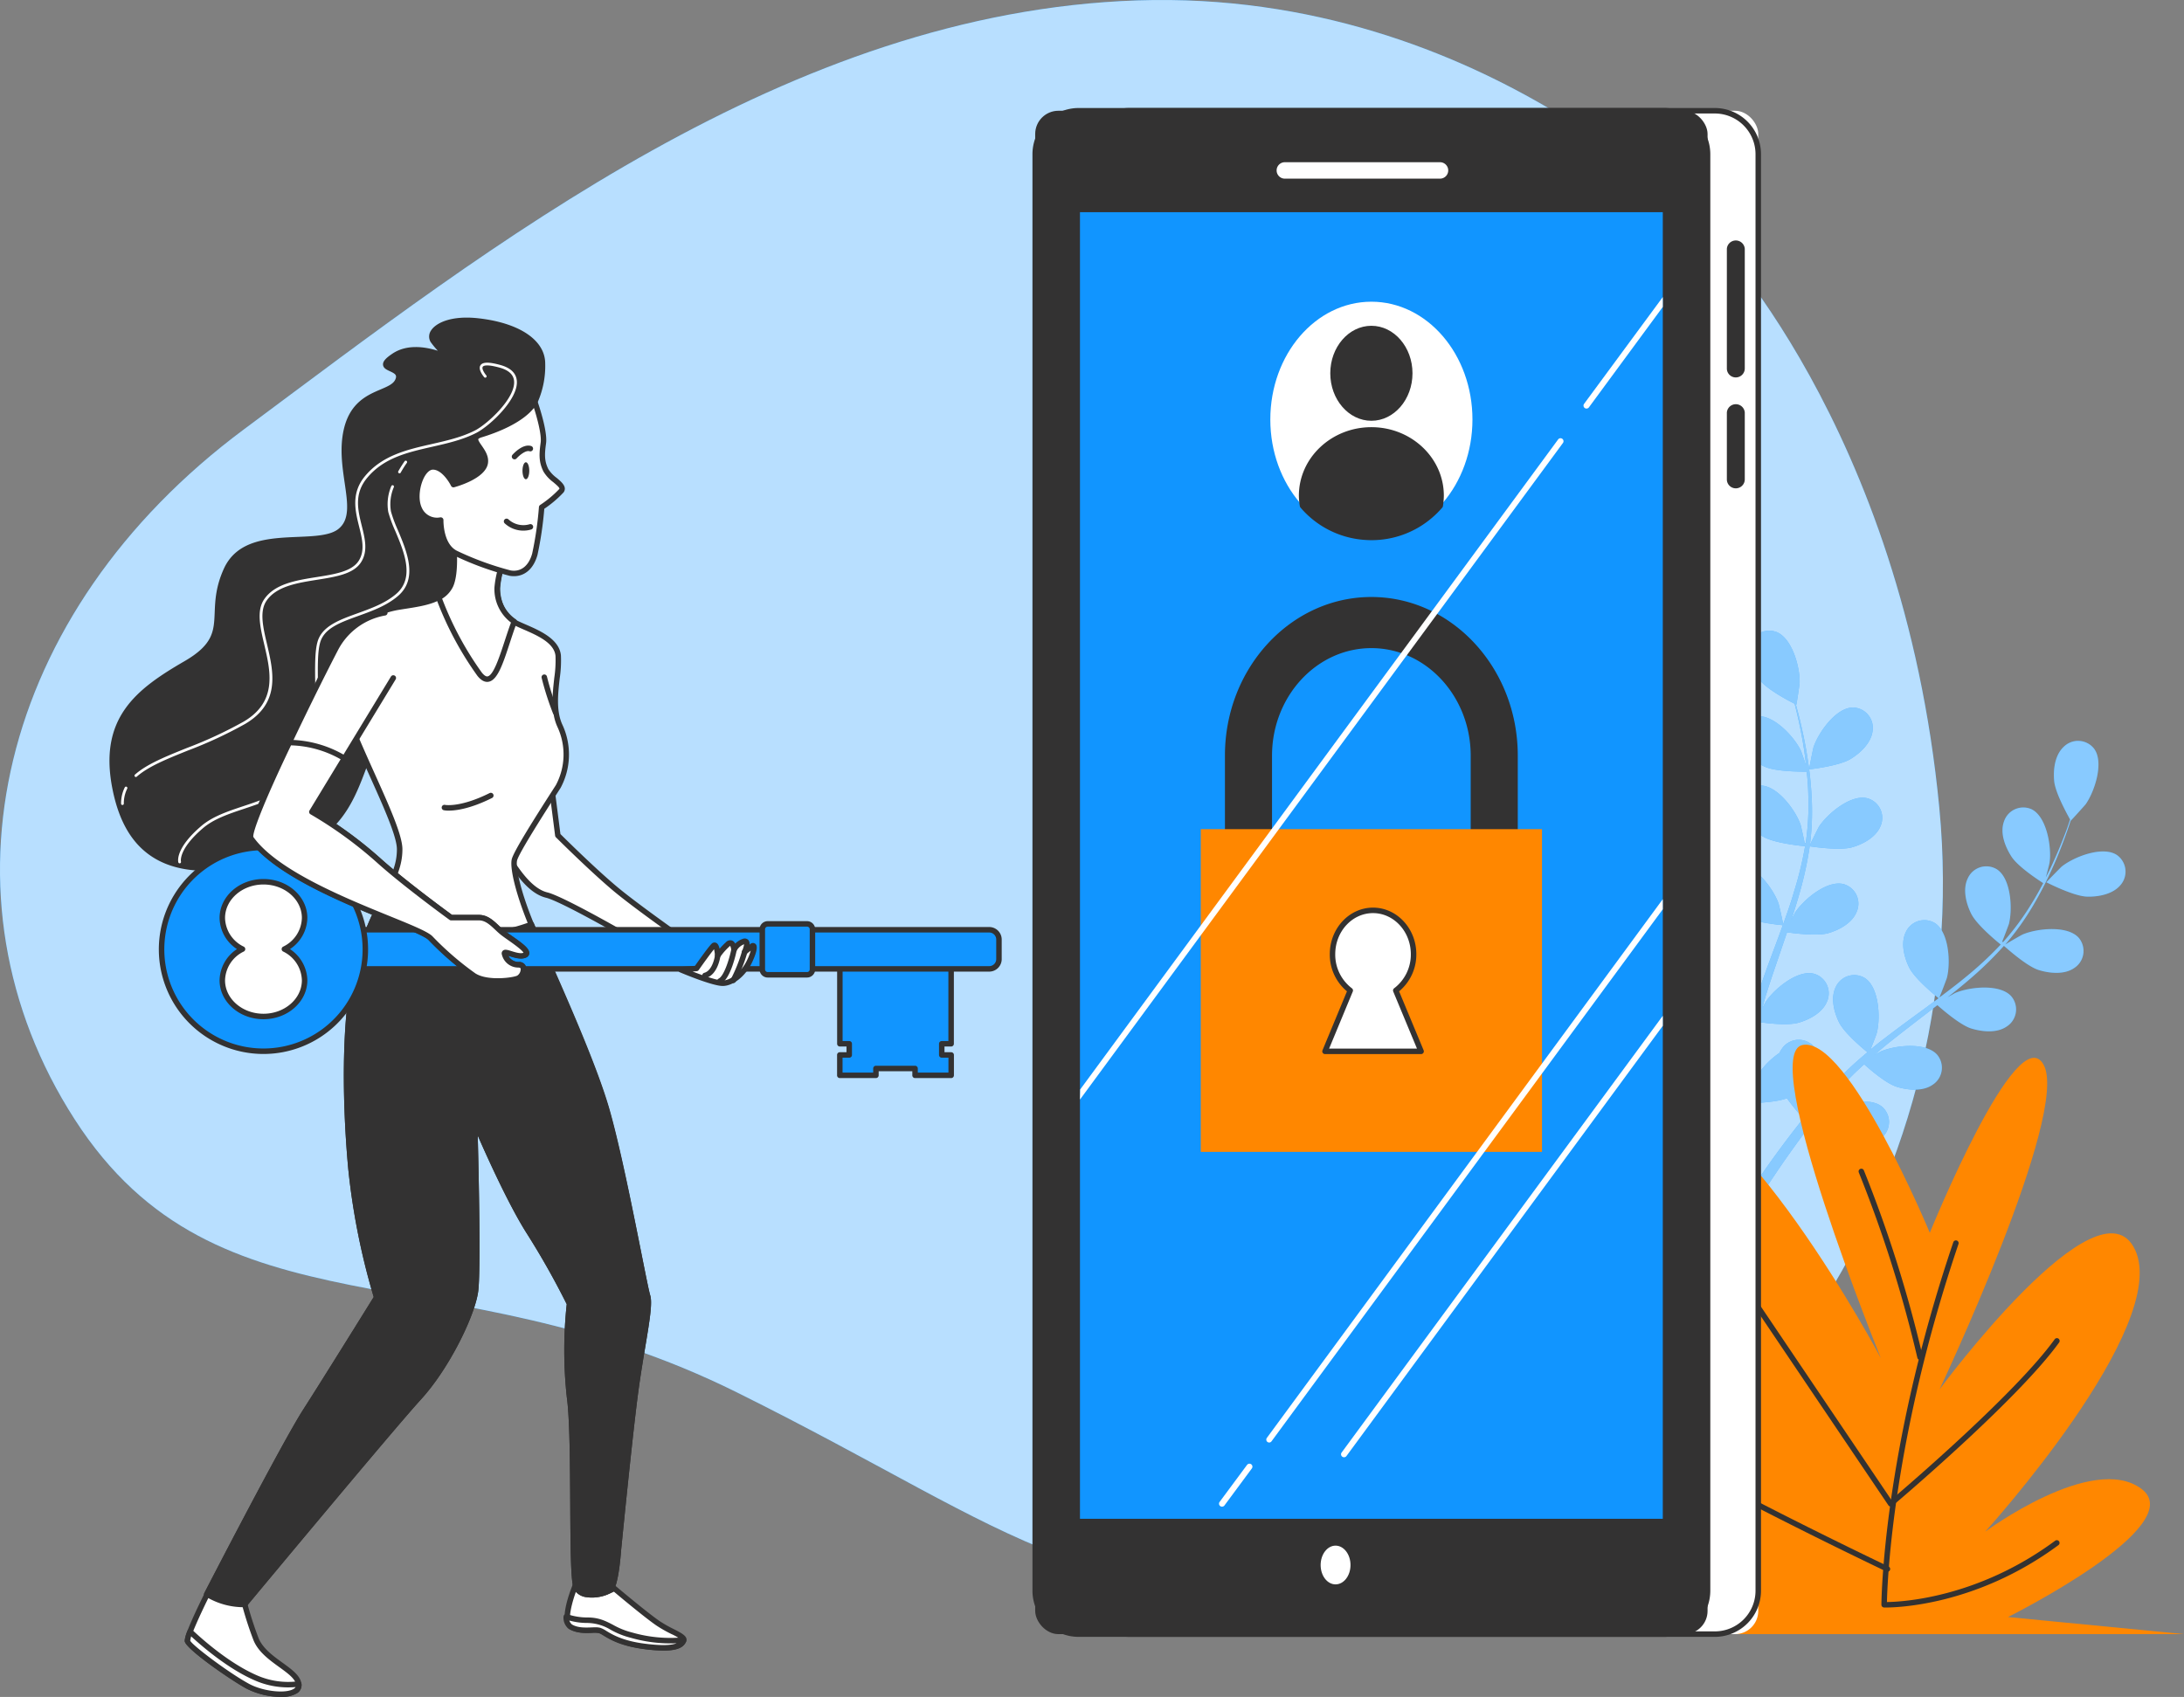
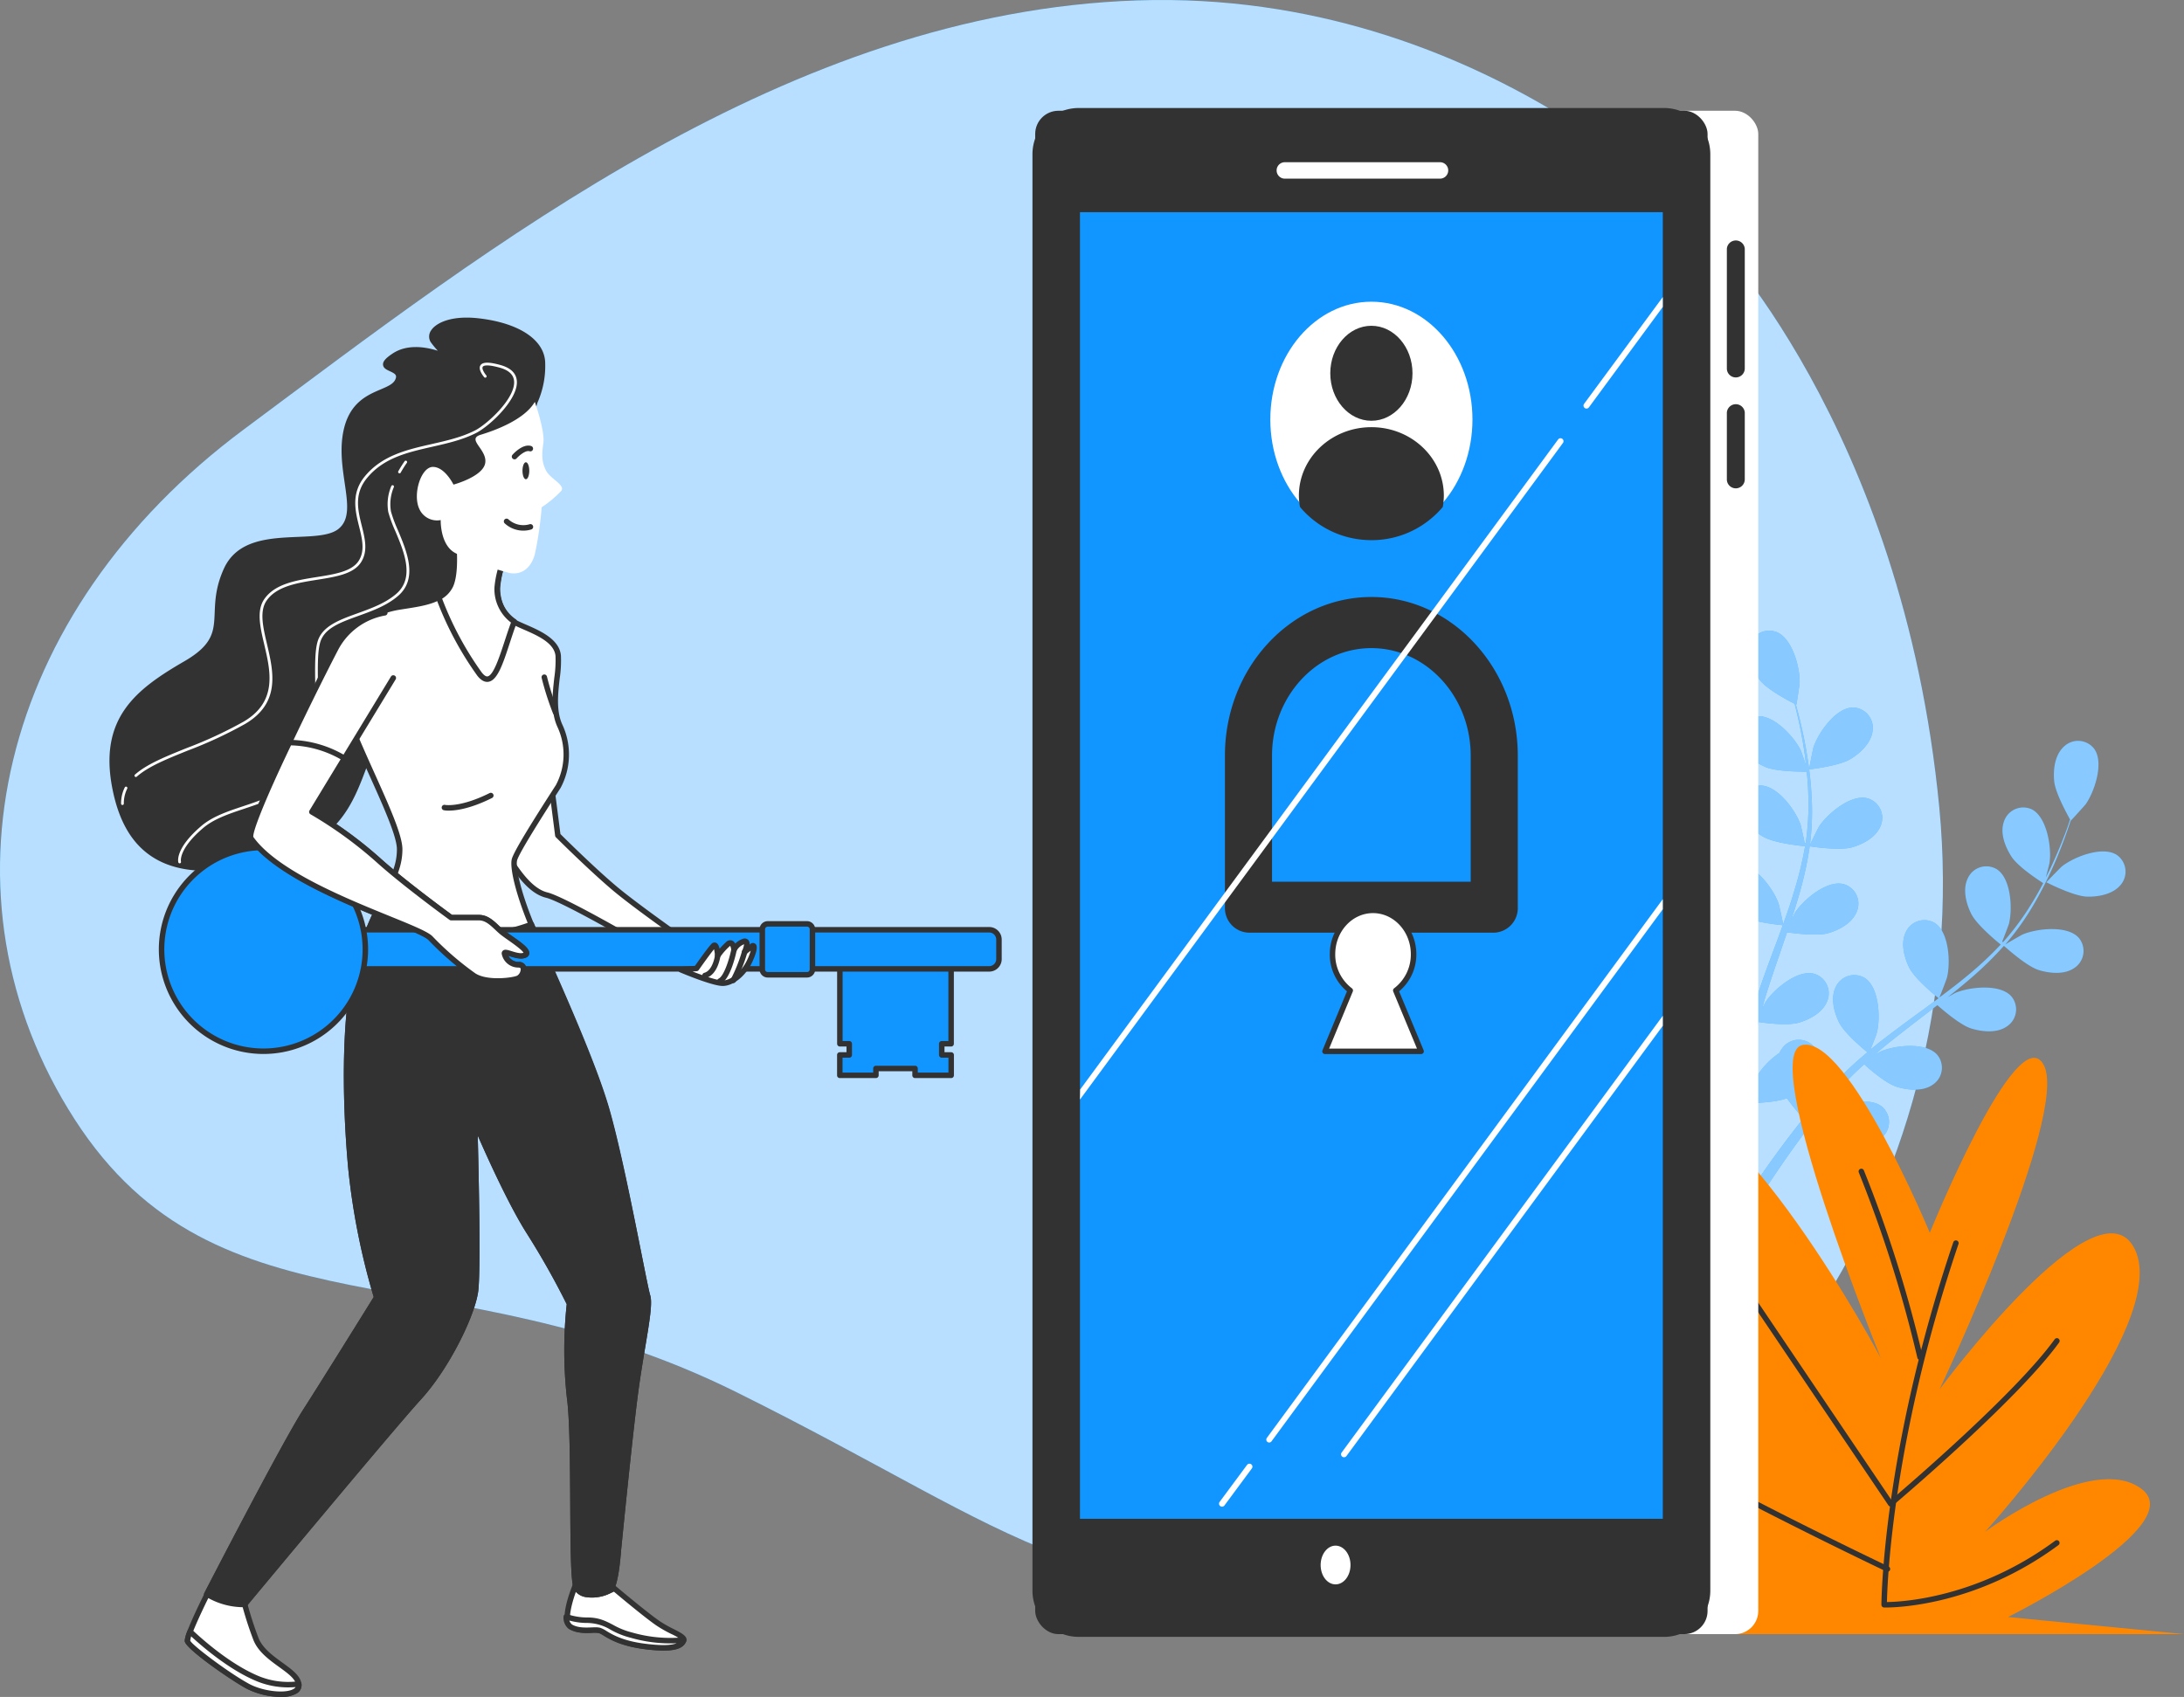
<svg xmlns="http://www.w3.org/2000/svg" width="744.785" height="578.828" viewBox="0 0 744.785 578.828">
  <rect x="0" y="0" width="744.785" height="578.828" fill="#808080" stroke="none" />
  <defs>
    <style>
            .cls-1{fill:#1195ff}.cls-4{fill:#fff}.cls-5{fill:#ff8700}.cls-6{fill:#333232}
        </style>
  </defs>
  <g id="data-protection-illustration" transform="translate(-44.828 -88.787)">
    <g id="freepik--background-simple--inject-2" transform="translate(44.828 88.787)">
      <path id="Trazado_5703" d="M627.14 167.422s-75.246-82.442-194.377-78.5S212.014 172.749 128 235.249 21.469 394.825 70.306 470.613 196.969 514.5 296.045 563.69s117.9 77.134 228.262 65.172 194.377-134.307 181.855-264.633-79.022-196.807-79.022-196.807z" class="cls-1" transform="translate(-44.828 -88.787)" />
      <path id="Trazado_5704" fill="#fff" d="M627.14 167.422s-75.246-82.442-194.377-78.5S212.014 172.749 128 235.249 21.469 394.825 70.306 470.613 196.969 514.5 296.045 563.69s117.9 77.134 228.262 65.172 194.377-134.307 181.855-264.633-79.022-196.807-79.022-196.807z" transform="translate(-44.828 -88.787)" style="isolation:isolate" opacity="0.7" />
    </g>
    <g id="freepik--Plants--inject-2" transform="translate(522.905 303.89)">
      <path id="Trazado_5705" d="M374.943 239.011c-.112 0 1.29-6.971 1.439-7.476 1.607-4.972 7.663-13.644 13.513-13.625a6.927 6.927 0 0 1 6.672 7.868c-.43 4.131-4.131 7.626-7.476 9.663-3.925 2.449-14.148 3.57-14.148 3.57z" class="cls-1" transform="translate(-236.038 -191.681)" />
      <path id="Trazado_5706" d="M384.122 204.276c5.514 1.981 8.261 12.186 8.074 17.419 0 .449-1.047 7.476-1.14 7.476h-.112c.43 1.607.9 3.346 1.364 5.233.822 3.514 1.72 7.476 2.411 11.887a122.783 122.783 0 0 1 1.57 14.3 90.4 90.4 0 0 1-.542 16.073.525.525 0 0 0 0 .187c.729-1.551 2.878-5.85 3.084-6.168 2.878-4.373 10.99-11.214 16.653-9.569a6.933 6.933 0 0 1 4.583 8.668 6.648 6.648 0 0 1-.247.677c-1.5 3.85-5.981 6.261-9.738 7.327-4.243 1.215-13.7-.224-14.447-.336a121.468 121.468 0 0 1-3.476 16q-1.309 4.6-2.841 9.2c.654-1.327 1.271-2.5 1.364-2.673 2.878-4.373 10.99-11.214 16.653-9.588a6.912 6.912 0 0 1 4.336 9.345c-1.5 3.869-5.981 6.261-9.738 7.345s-11.906 0-14.036-.28c-.393 1.159-.785 2.336-1.2 3.5-1.869 5.607-3.888 11.214-5.607 16.709-.617 1.869-1.159 3.888-1.7 5.831.6-1.177 1.1-2.168 1.2-2.3 2.86-4.374 10.99-11.214 16.634-9.588a6.953 6.953 0 0 1 4.592 8.695c-.069.221-.148.437-.237.65-1.5 3.85-6 6.261-9.756 7.326s-11.1.131-13.644-.224c-.5 2.019-.991 4.018-1.383 5.981-.243 1.346-.561 2.635-.729 4s-.374 2.691-.561 4c-.262 2.56-.561 5.214-.748 7.719-.149 1.738-.262 3.4-.374 5.065.579-1.869 1.869-5.719 1.962-6.037a27.093 27.093 0 0 1 8.971-10.2 7.09 7.09 0 0 1 .766-1.327 6.934 6.934 0 0 1 9.592-2.039 6.677 6.677 0 0 1 .594.432c4.448 3.738 3.327 14.354 1.29 19.176-.112.28-1.776 3.215-2.841 5.046.8-.972 1.551-1.869 2.392-2.953 1.626-1.981 3.308-3.925 5.1-6.018l2.747-2.972c.9-1.028 1.981-1.981 2.972-2.972 2.336-2.262 4.822-4.448 7.383-6.6-1.757-1.42-7.869-6.6-9.625-10.111s-3.009-8.429-1.177-12.13a6.934 6.934 0 0 1 9.171-3.473 7.282 7.282 0 0 1 .678.351c4.953 3.1 5.458 13.662 4.168 18.69 0 .318-1.42 3.85-2.187 5.775 1.551-1.271 3.084-2.561 4.691-3.738 4.635-3.588 9.439-7.065 14.2-10.56l4.355-3.233c-.617-.5-8.018-6.485-10-10.41-1.738-3.5-3.009-8.429-1.177-12.149a6.953 6.953 0 0 1 9.2-3.456c.221.1.435.213.645.335 4.953 3.121 5.458 13.681 4.168 18.69-.093.392-2.019 5.476-2.579 6.747 3.2-2.392 6.355-4.785 9.345-7.27a120.868 120.868 0 0 0 11.588-10.8c-.28-.224-8.037-6.429-10.055-10.466-1.757-3.5-3.009-8.429-1.177-12.13a6.914 6.914 0 0 1 9.139-3.478 6.365 6.365 0 0 1 .692.357c4.971 3.1 5.476 13.662 4.187 18.69-.093.318-1.551 4.205-2.3 6.037l.3.168a89.428 89.428 0 0 0 9.513-12.784c1.551-2.467 2.916-4.916 4.187-7.345-1.57-1.009-8.654-5.607-10.878-9.121s-3.906-8.037-2.5-11.924a6.934 6.934 0 0 1 8.758-4.411c.2.067.394.14.587.224 5.289 2.542 6.934 12.99 6.205 18.167 0 .28-.748 3.1-1.29 5.158.542-1.1 1.14-2.224 1.645-3.289 1.869-4 3.458-7.775 4.766-11.214.748-1.869 1.364-3.738 1.869-5.289-1.028-1.869-5.028-9.065-5.42-13.083s.243-8.953 3.289-11.756a6.931 6.931 0 0 1 10.3.654c3.514 4.691.168 14.709-2.86 18.989-.262.355-5.028 5.607-5.084 5.607v-.112c-.523 1.589-1.084 3.289-1.757 5.121-1.234 3.383-2.691 7.214-4.523 11.214a124.75 124.75 0 0 1-6.6 12.784 90.619 90.619 0 0 1-9.345 13.083l-.131.15c1.458-.916 5.607-3.289 5.962-3.439 4.822-2.056 15.326-3.233 19.176 1.2a6.955 6.955 0 0 1-.964 9.786c-.183.15-.372.288-.568.419-3.383 2.392-8.467 1.869-12.186.729-4.205-1.327-11.214-7.738-11.868-8.242a121.142 121.142 0 0 1-11.719 11.42c-2.43 2.093-4.915 4.112-7.476 6.093 1.29-.729 2.448-1.383 2.617-1.458 4.8-2.056 15.307-3.233 19.157 1.2a6.931 6.931 0 0 1-1.533 10.2c-3.364 2.392-8.448 1.869-12.167.729s-9.943-6.523-11.55-7.962l-2.934 2.261c-4.71 3.607-9.345 7.177-13.924 10.822-1.589 1.29-3.1 2.617-4.635 3.925 1.159-.654 2.112-1.2 2.28-1.252 4.8-2.075 15.307-3.233 19.157 1.177a6.918 6.918 0 0 1-1.533 10.2c-3.383 2.392-8.448 1.869-12.167.748s-9.345-6.018-11.214-7.719c-1.514 1.4-3.047 2.785-4.448 4.224-.953.991-1.869 1.869-2.8 2.934s-1.869 2.019-2.691 3.028c-1.626 1.981-3.327 4.037-4.878 6.018-1.084 1.364-2.093 2.691-3.1 4.018 1.551-1.29 4.691-3.738 4.972-3.944 4.43-2.766 14.634-5.514 19.12-1.738a6.953 6.953 0 0 1 .516 9.82 6.721 6.721 0 0 1-.516.516c-2.972 2.86-8.055 3.177-11.906 2.579-4.261-.673-11.962-5.607-12.915-6.317-1.682 2.205-3.289 4.373-4.785 6.448-5.177 7.158-9.214 13.307-11.98 17.662l-.28.43-3.589-1.738c.187-.28.374-.542.561-.841 2.9-4.336 7.121-10.466 12.5-17.587 1.7-2.243 3.551-4.616 5.476-7.046a74.637 74.637 0 0 1-5.607-6.878c-4.13 1.607-12.709 1.682-13.812 1.682-.168 2.766-.318 5.458-.43 8-.374 8.84-.336 16.2-.243 21.344v.617l-3.944-1.869c0-5.1.206-12.036.729-20.2.168-2.822.411-5.831.692-8.9-1.1-.28-10.018-2.579-13.382-5.271-3.046-2.43-6.261-6.392-6.149-10.523a6.922 6.922 0 0 1 7.626-6.953c5.813.748 10.672 10.13 11.644 15.27 0 .3.3 3.738.411 5.794.131-1.271.224-2.486.355-3.738.262-2.561.6-5.121.953-7.869.206-1.308.43-2.635.635-3.981s.561-2.729.841-4.112c.71-3.177 1.57-6.373 2.523-9.569-2.243-.243-10.186-1.177-13.606-3.121s-7.158-5.383-7.663-9.476a6.916 6.916 0 0 1 5.693-7.953 7.026 7.026 0 0 1 .792-.084c5.85-.15 12.093 8.392 13.812 13.326.112.318.953 4 1.364 6.037.6-1.869 1.159-3.85 1.869-5.757 1.869-5.607 3.981-11.1 6.037-16.653.635-1.7 1.234-3.4 1.869-5.084-.8 0-10.28-.991-14.092-3.177-3.383-1.869-7.158-5.383-7.682-9.476a6.952 6.952 0 0 1 5.771-7.96 7.063 7.063 0 0 1 .714-.077c5.869-.15 12.111 8.392 13.831 13.326.131.374 1.327 5.607 1.57 7.046 1.346-3.738 2.673-7.476 3.738-11.214a121.071 121.071 0 0 0 3.738-15.4c-.374 0-10.28-.934-14.167-3.177-3.4-1.869-7.177-5.383-7.682-9.476a6.952 6.952 0 0 1 5.772-7.96 7.061 7.061 0 0 1 .714-.077c5.85-.131 12.092 8.392 13.812 13.326.112.336 1.028 4.373 1.42 6.3h.336a89.311 89.311 0 0 0 .9-15.905 81.489 81.489 0 0 0-.561-8.448c-1.869 0-10.354 0-14.092-1.607s-7.719-4.56-8.691-8.579a6.934 6.934 0 0 1 4.844-8.526 7.007 7.007 0 0 1 .763-.164c5.813-.785 12.952 7.009 15.214 11.737.112.262 1.084 3.009 1.738 5.009-.131-1.215-.262-2.486-.43-3.645-.579-4.392-1.4-8.392-2.149-11.906-.449-2-.878-3.738-1.308-5.476-1.869-.935-9.2-4.785-11.719-7.906s-4.729-7.588-3.738-11.607a6.936 6.936 0 0 1 9.083-5.028z" class="cls-1" transform="translate(-256.563 -203.876)" />
      <path id="Trazado_5707" d="M431.937 259.58c-4.579-.187-13.737-4.878-13.737-4.9s4.915-5.084 5.271-5.364c4.093-3.271 13.924-7.158 18.8-3.925a6.952 6.952 0 0 1 1.663 9.691 6.6 6.6 0 0 1-.449.57c-2.614 3.148-7.642 4.078-11.548 3.928z" class="cls-1" transform="translate(-198.442 -168.852)" />
      <g id="Grupo_1539" opacity="0.5" transform="translate(94.756)">
        <path id="Trazado_5708" d="M374.943 239.011c-.112 0 1.29-6.971 1.439-7.476 1.607-4.972 7.663-13.644 13.513-13.625a6.927 6.927 0 0 1 6.672 7.868c-.43 4.131-4.131 7.626-7.476 9.663-3.925 2.449-14.148 3.57-14.148 3.57z" class="cls-4" transform="translate(-330.794 -191.681)" />
        <path id="Trazado_5709" d="M384.122 204.276c5.514 1.981 8.261 12.186 8.074 17.419 0 .449-1.047 7.476-1.14 7.476h-.112c.43 1.607.9 3.346 1.364 5.233.822 3.514 1.72 7.476 2.411 11.887a122.783 122.783 0 0 1 1.57 14.3 90.4 90.4 0 0 1-.542 16.073.525.525 0 0 0 0 .187c.729-1.551 2.878-5.85 3.084-6.168 2.878-4.373 10.99-11.214 16.653-9.569a6.933 6.933 0 0 1 4.583 8.668 6.648 6.648 0 0 1-.247.677c-1.5 3.85-5.981 6.261-9.738 7.327-4.243 1.215-13.7-.224-14.447-.336a121.468 121.468 0 0 1-3.476 16q-1.309 4.6-2.841 9.2c.654-1.327 1.271-2.5 1.364-2.673 2.878-4.373 10.99-11.214 16.653-9.588a6.912 6.912 0 0 1 4.336 9.345c-1.5 3.869-5.981 6.261-9.738 7.345s-11.906 0-14.036-.28c-.393 1.159-.785 2.336-1.2 3.5-1.869 5.607-3.888 11.214-5.607 16.709-.617 1.869-1.159 3.888-1.7 5.831.6-1.177 1.1-2.168 1.2-2.3 2.86-4.374 10.99-11.214 16.634-9.588a6.953 6.953 0 0 1 4.592 8.695c-.069.221-.148.437-.237.65-1.5 3.85-6 6.261-9.756 7.326s-11.1.131-13.644-.224c-.5 2.019-.991 4.018-1.383 5.981-.243 1.346-.561 2.635-.729 4s-.374 2.691-.561 4c-.262 2.56-.561 5.214-.748 7.719-.149 1.738-.262 3.4-.374 5.065.579-1.869 1.869-5.719 1.962-6.037a27.093 27.093 0 0 1 8.971-10.2 7.09 7.09 0 0 1 .766-1.327 6.934 6.934 0 0 1 9.592-2.039 6.677 6.677 0 0 1 .594.432c4.448 3.738 3.327 14.354 1.29 19.176-.112.28-1.776 3.215-2.841 5.046.8-.972 1.551-1.869 2.392-2.953 1.626-1.981 3.308-3.925 5.1-6.018l2.747-2.972c.9-1.028 1.981-1.981 2.972-2.972 2.336-2.262 4.822-4.448 7.383-6.6-1.757-1.42-7.869-6.6-9.625-10.111s-3.009-8.429-1.177-12.13a6.934 6.934 0 0 1 9.171-3.473 7.282 7.282 0 0 1 .678.351c4.953 3.1 5.458 13.662 4.168 18.69 0 .318-1.42 3.85-2.187 5.775 1.551-1.271 3.084-2.561 4.691-3.738 4.635-3.588 9.439-7.065 14.2-10.56l4.355-3.233c-.617-.5-8.018-6.485-10-10.41-1.738-3.5-3.009-8.429-1.177-12.149a6.953 6.953 0 0 1 9.2-3.456c.221.1.435.213.645.335 4.953 3.121 5.458 13.681 4.168 18.69-.093.392-2.019 5.476-2.579 6.747 3.2-2.392 6.355-4.785 9.345-7.27a120.868 120.868 0 0 0 11.588-10.8c-.28-.224-8.037-6.429-10.055-10.466-1.757-3.5-3.009-8.429-1.177-12.13a6.914 6.914 0 0 1 9.139-3.478 6.365 6.365 0 0 1 .692.357c4.971 3.1 5.476 13.662 4.187 18.69-.093.318-1.551 4.205-2.3 6.037l.3.168a89.428 89.428 0 0 0 9.513-12.784c1.551-2.467 2.916-4.916 4.187-7.345-1.57-1.009-8.654-5.607-10.878-9.121s-3.906-8.037-2.5-11.924a6.934 6.934 0 0 1 8.758-4.411c.2.067.394.14.587.224 5.289 2.542 6.934 12.99 6.205 18.167 0 .28-.748 3.1-1.29 5.158.542-1.1 1.14-2.224 1.645-3.289 1.869-4 3.458-7.775 4.766-11.214.748-1.869 1.364-3.738 1.869-5.289-1.028-1.869-5.028-9.065-5.42-13.083s.243-8.953 3.289-11.756a6.931 6.931 0 0 1 10.3.654c3.514 4.691.168 14.709-2.86 18.989-.262.355-5.028 5.607-5.084 5.607v-.112c-.523 1.589-1.084 3.289-1.757 5.121-1.234 3.383-2.691 7.214-4.523 11.214a124.75 124.75 0 0 1-6.6 12.784 90.619 90.619 0 0 1-9.345 13.083l-.131.15c1.458-.916 5.607-3.289 5.962-3.439 4.822-2.056 15.326-3.233 19.176 1.2a6.955 6.955 0 0 1-.964 9.786c-.183.15-.372.288-.568.419-3.383 2.392-8.467 1.869-12.186.729-4.205-1.327-11.214-7.738-11.868-8.242a121.142 121.142 0 0 1-11.719 11.42c-2.43 2.093-4.915 4.112-7.476 6.093 1.29-.729 2.448-1.383 2.617-1.458 4.8-2.056 15.307-3.233 19.157 1.2a6.931 6.931 0 0 1-1.533 10.2c-3.364 2.392-8.448 1.869-12.167.729s-9.943-6.523-11.55-7.962l-2.934 2.261c-4.71 3.607-9.345 7.177-13.924 10.822-1.589 1.29-3.1 2.617-4.635 3.925 1.159-.654 2.112-1.2 2.28-1.252 4.8-2.075 15.307-3.233 19.157 1.177a6.918 6.918 0 0 1-1.533 10.2c-3.383 2.392-8.448 1.869-12.167.748s-9.345-6.018-11.214-7.719c-1.514 1.4-3.047 2.785-4.448 4.224-.953.991-1.869 1.869-2.8 2.934s-1.869 2.019-2.691 3.028c-1.626 1.981-3.327 4.037-4.878 6.018-1.084 1.364-2.093 2.691-3.1 4.018 1.551-1.29 4.691-3.738 4.972-3.944 4.43-2.766 14.634-5.514 19.12-1.738a6.953 6.953 0 0 1 .516 9.82 6.721 6.721 0 0 1-.516.516c-2.972 2.86-8.055 3.177-11.906 2.579-4.261-.673-11.962-5.607-12.915-6.317-1.682 2.205-3.289 4.373-4.785 6.448-5.177 7.158-9.214 13.307-11.98 17.662l-.28.43-3.589-1.738c.187-.28.374-.542.561-.841 2.9-4.336 7.121-10.466 12.5-17.587 1.7-2.243 3.551-4.616 5.476-7.046a74.637 74.637 0 0 1-5.607-6.878c-4.13 1.607-12.709 1.682-13.812 1.682-.168 2.766-.318 5.458-.43 8-.374 8.84-.336 16.2-.243 21.344v.617l-3.944-1.869c0-5.1.206-12.036.729-20.2.168-2.822.411-5.831.692-8.9-1.1-.28-10.018-2.579-13.382-5.271-3.046-2.43-6.261-6.392-6.149-10.523a6.922 6.922 0 0 1 7.626-6.953c5.813.748 10.672 10.13 11.644 15.27 0 .3.3 3.738.411 5.794.131-1.271.224-2.486.355-3.738.262-2.561.6-5.121.953-7.869.206-1.308.43-2.635.635-3.981s.561-2.729.841-4.112c.71-3.177 1.57-6.373 2.523-9.569-2.243-.243-10.186-1.177-13.606-3.121s-7.158-5.383-7.663-9.476a6.916 6.916 0 0 1 5.693-7.953 7.026 7.026 0 0 1 .792-.084c5.85-.15 12.093 8.392 13.812 13.326.112.318.953 4 1.364 6.037.6-1.869 1.159-3.85 1.869-5.757 1.869-5.607 3.981-11.1 6.037-16.653.635-1.7 1.234-3.4 1.869-5.084-.8 0-10.28-.991-14.092-3.177-3.383-1.869-7.158-5.383-7.682-9.476a6.952 6.952 0 0 1 5.771-7.96 7.063 7.063 0 0 1 .714-.077c5.869-.15 12.111 8.392 13.831 13.326.131.374 1.327 5.607 1.57 7.046 1.346-3.738 2.673-7.476 3.738-11.214a121.071 121.071 0 0 0 3.738-15.4c-.374 0-10.28-.934-14.167-3.177-3.4-1.869-7.177-5.383-7.682-9.476a6.952 6.952 0 0 1 5.772-7.96 7.061 7.061 0 0 1 .714-.077c5.85-.131 12.092 8.392 13.812 13.326.112.336 1.028 4.373 1.42 6.3h.336a89.311 89.311 0 0 0 .9-15.905 81.489 81.489 0 0 0-.561-8.448c-1.869 0-10.354 0-14.092-1.607s-7.719-4.56-8.691-8.579a6.934 6.934 0 0 1 4.844-8.526 7.007 7.007 0 0 1 .763-.164c5.813-.785 12.952 7.009 15.214 11.737.112.262 1.084 3.009 1.738 5.009-.131-1.215-.262-2.486-.43-3.645-.579-4.392-1.4-8.392-2.149-11.906-.449-2-.878-3.738-1.308-5.476-1.869-.935-9.2-4.785-11.719-7.906s-4.729-7.588-3.738-11.607a6.936 6.936 0 0 1 9.083-5.028z" class="cls-4" transform="translate(-351.318 -203.876)" />
        <path id="Trazado_5710" d="M431.937 259.58c-4.579-.187-13.737-4.878-13.737-4.9s4.915-5.084 5.271-5.364c4.093-3.271 13.924-7.158 18.8-3.925a6.952 6.952 0 0 1 1.663 9.691 6.6 6.6 0 0 1-.449.57c-2.614 3.148-7.642 4.078-11.548 3.928z" class="cls-4" transform="translate(-293.198 -168.852)" />
      </g>
      <path id="Trazado_5711" d="M480.643 343.621s-27.792-67-43.342-64.088 26.633 106.8 26.633 106.8-48.893-92.236-82.236-92.236 12.223 101.954 54.444 135.933c0 0-66.668-71.845-105.562-56.313s77.788 88.348 77.788 88.348-67.789-21.365-60.014-4.865 28.895 19.419 28.895 19.419l-76.629 3.888h266.708l-60.014-5.831S569.552 443.613 552.88 431s-53.342 14.56-53.342 14.56 63.341-69.9 51.117-96.123-66.686 47.585-66.686 47.585 44.464-94.179 35.511-110.683-38.837 57.282-38.837 57.282z" class="cls-5" transform="translate(-300.62 -138.21)" />
      <path id="Trazado_5712" d="M389.57 440.389c-.348 0-.536-.006-.561-.006a.937.937 0 0 1-.9-.935c0-.512.282-52.1 24.516-123.654a.934.934 0 0 1 1.77.6c-22.348 65.984-24.245 114.866-24.4 122.125 5.123-.058 30.969-1.368 57.4-20.938a.935.935 0 0 1 1.114 1.5c-27.646 20.47-54.736 21.308-58.939 21.308z" class="cls-6" transform="translate(-224.59 -107.169)" />
      <path id="Trazado_5713" d="M404.9 367.308a.937.937 0 0 1-.91-.721 434.956 434.956 0 0 0-19.974-63.223.935.935 0 1 1 1.734-.7 437.11 437.11 0 0 1 20.06 63.5.935.935 0 0 1-.7 1.123.915.915 0 0 1-.21.021z" class="cls-6" transform="translate(-228.206 -118.536)" />
      <path id="Trazado_5714" d="M419.164 407.485a1.021 1.021 0 0 1-.131-.007.931.931 0 0 1-.643-.4l-62.219-92.238a.933.933 0 1 1 1.548-1.043l61.636 91.37c5.874-4.992 42.612-36.5 55.74-54.725a.933.933 0 1 1 1.514 1.091c-14.348 19.92-56.42 55.381-56.844 55.736a.93.93 0 0 1-.601.216z" class="cls-6" transform="translate(-252.486 -108.717)" />
      <path id="Trazado_5715" d="M432.53 399.206a.958.958 0 0 1-.4-.09c-.654-.312-65.929-31.349-92.35-48.9a.934.934 0 1 1 1.034-1.555c26.308 17.479 91.464 48.46 92.12 48.77a.935.935 0 0 1-.4 1.779z" class="cls-6" transform="translate(-266.954 -78.196)" />
    </g>
    <g id="freepik--Device--inject-2" transform="translate(396.916 125.631)">
      <g id="Grupo_1540" transform="translate(17.288)">
        <rect id="Rectángulo_853" width="229.29" height="519.622" class="cls-4" rx="7.92" transform="translate(.935 .935)" />
-         <path id="Trazado_5716" d="M457.882 629.991H258.2a15.756 15.756 0 0 1-15.737-15.737V124.237A15.754 15.754 0 0 1 258.2 108.5h199.682a15.756 15.756 0 0 1 15.737 15.737v490.017a15.757 15.757 0 0 1-15.737 15.737zM258.2 110.369a13.885 13.885 0 0 0-13.868 13.868v490.017a13.885 13.885 0 0 0 13.868 13.868h199.682a13.883 13.883 0 0 0 13.868-13.868V124.237a13.884 13.884 0 0 0-13.868-13.868z" class="cls-6" transform="translate(-242.46 -108.5)" />
      </g>
      <path id="Trazado_5717" d="M362.956 179.388a3.047 3.047 0 0 1-3.046-3.047V135.5a3.065 3.065 0 0 1 6.112 0v40.763a3.065 3.065 0 0 1-3.009 3.121z" class="cls-6" transform="translate(-123.107 -87.489)" />
      <path id="Trazado_5718" d="M362.956 191.251a3.047 3.047 0 0 1-3.046-3.046v-22.821a3.065 3.065 0 0 1 6.112 0V188.2a3.065 3.065 0 0 1-3.066 3.051z" class="cls-6" transform="translate(-123.107 -61.523)" />
      <g id="Grupo_1541">
        <rect id="Rectángulo_854" width="229.29" height="519.622" class="cls-6" rx="7.92" transform="translate(.935 .935)" />
        <path id="Trazado_5719" d="M448.632 629.991H248.947a15.756 15.756 0 0 1-15.737-15.737V124.237a15.754 15.754 0 0 1 15.737-15.737h199.685a15.756 15.756 0 0 1 15.737 15.737v490.017a15.757 15.757 0 0 1-15.737 15.737zM248.947 110.369a13.885 13.885 0 0 0-13.868 13.868v490.017a13.885 13.885 0 0 0 13.868 13.868h199.685a13.883 13.883 0 0 0 13.868-13.868V124.237a13.884 13.884 0 0 0-13.868-13.868z" class="cls-6" transform="translate(-233.21 -108.5)" />
      </g>
      <path id="Rectángulo_855" d="M0 0H198.75V445.684H0z" class="cls-1" transform="translate(16.204 35.53)" />
      <path id="Trazado_5720" d="M333.475 124h-52.911a2.8 2.8 0 1 1 0-5.607h52.912a2.8 2.8 0 1 1 0 5.607z" class="cls-4" transform="translate(-194.496 -99.905)" />
      <path id="Trazado_5721" d="M295.976 377.486c0 3.645-2.28 6.6-5.1 6.6s-5.084-2.953-5.084-6.6 2.28-6.616 5.084-6.616 5.1 2.953 5.1 6.616z" class="cls-4" transform="translate(-187.517 119.502)" />
      <ellipse id="Elipse_675" cx="34.465" cy="40.184" class="cls-4" rx="34.465" ry="40.184" transform="translate(81.115 66.069)" />
      <g id="Grupo_1542" transform="translate(101.562 74.274)">
        <ellipse id="Elipse_676" cx="13.083" cy="15.27" class="cls-6" rx="13.083" ry="15.27" transform="translate(.935 .935)" />
        <path id="Trazado_5722" d="M301.568 180.649c-7.73 0-14.018-7.269-14.018-16.2s6.287-16.2 14.018-16.2 14.018 7.269 14.018 16.2-6.286 16.2-14.018 16.2zm0-30.54c-6.7 0-12.149 6.431-12.149 14.335s5.45 14.335 12.149 14.335 12.149-6.431 12.149-14.335-5.451-14.335-12.149-14.335z" class="cls-6" transform="translate(-287.55 -148.24)" />
      </g>
      <g id="Grupo_1543" transform="translate(90.853 108.87)">
        <path id="Trazado_5723" d="M306.112 167.25c-13.083 0-23.792 10.037-23.792 22.428a20.807 20.807 0 0 0 .318 3.439 30.913 30.913 0 0 0 46.949 0 23.031 23.031 0 0 0 .3-3.439c-.001-12.391-10.654-22.428-23.775-22.428z" class="cls-6" transform="translate(-281.385 -166.315)" />
        <path id="Trazado_5724" d="M306.6 205.287q-1.245 0-2.5-.1a31.64 31.64 0 0 1-21.737-11.033.962.962 0 0 1-.209-.445 21.658 21.658 0 0 1-.333-3.594c0-12.891 11.093-23.37 24.727-23.37s24.708 10.48 24.708 23.363a24.051 24.051 0 0 1-.31 3.589.94.94 0 0 1-.213.46 32.211 32.211 0 0 1-3.463 3.461 31.605 31.605 0 0 1-20.67 7.669zm-22.647-12.149a29.975 29.975 0 0 0 42.1 3.063 30.218 30.218 0 0 0 3.089-3.06 22.223 22.223 0 0 0 .245-3.039c0-11.842-10.246-21.484-22.839-21.484s-22.858 9.642-22.858 21.494a19.563 19.563 0 0 0 .261 3.027zm46.071.413z" class="cls-6" transform="translate(-281.82 -166.75)" />
      </g>
      <path id="Trazado_5725" d="M360.176 312.236H276.37a8.374 8.374 0 0 1-8.037-8.691V251.81c0-29.811 22.428-54.07 49.94-54.07s49.921 24.3 49.921 54.07v51.7a8.374 8.374 0 0 1-8 8.728zm-75.788-17.382h67.752v-42.987c0-20.223-15.2-36.689-33.867-36.689s-33.885 16.466-33.885 36.689z" class="cls-6" transform="translate(-202.693 -30.95)" />
-       <path id="Rectángulo_856" d="M0 0H116.365V110.085H0z" class="cls-5" transform="translate(57.397 245.98)" />
      <g id="Grupo_1544" transform="translate(98.833 272.745)">
        <path id="Trazado_5726" d="M319.354 303.02l-8.635-20.765a15.3 15.3 0 0 0 6.074-12.373c0-8.28-6.186-14.952-13.831-14.952s-13.812 6.691-13.812 14.952a15.289 15.289 0 0 0 6.056 12.373l-8.616 20.765z" class="cls-4" transform="translate(-285.655 -253.995)" />
        <path id="Trazado_5727" d="M319.788 304.389h-32.763a.934.934 0 0 1-.863-1.292l8.347-20.114a16.3 16.3 0 0 1-5.857-12.677c0-8.749 6.614-15.875 14.747-15.875s14.765 7.127 14.765 15.887a16.31 16.31 0 0 1-5.876 12.666l8.366 20.112a.934.934 0 0 1-.864 1.293zm-31.364-1.869h29.964l-8.1-19.471a.937.937 0 0 1 .3-1.1 14.432 14.432 0 0 0 5.7-11.618c0-7.74-5.786-14.027-12.9-14.027s-12.878 6.287-12.878 14.018a14.417 14.417 0 0 0 5.686 11.627.934.934 0 0 1 .3 1.1z" class="cls-6" transform="translate(-286.09 -254.43)" />
      </g>
      <path id="Trazado_5728" d="M276.254 438.015a1.062 1.062 0 0 0 .617.206.973.973 0 0 0 .8-.43l133.41-181.462v-3.439L276.1 436.595a1.011 1.011 0 0 0 .148 1.42z" class="cls-4" transform="translate(-196.13 16.976)" />
      <path id="Trazado_5729" d="M333.952 179.427a1.01 1.01 0 0 0 .211 1.411l.013.009a1.029 1.029 0 0 0 1.42-.224l25.194-34.259V143z" class="cls-4" transform="translate(-145.836 -78.519)" />
      <path id="Trazado_5730" d="M241.88 394.344l164.7-223.963a1.017 1.017 0 1 0-1.645-1.2l-162.98 221.724z" class="cls-4" transform="translate(-225.676 -56.128)" />
      <path id="Trazado_5731" d="M268.277 370.574a1.068 1.068 0 0 0 .822-.411l9.345-12.635a1.01 1.01 0 0 0-.211-1.411l-.013-.009a1.029 1.029 0 0 0-1.42.224l-9.345 12.616a1.008 1.008 0 0 0 .2 1.413l.009.007a.956.956 0 0 0 .613.206z" class="cls-4" transform="translate(-203.628 106.509)" />
      <path id="Trazado_5732" d="M399.235 274.17L289.711 423.149a1.009 1.009 0 0 0 .822 1.607.992.992 0 0 0 .822-.411l107.88-146.755z" class="cls-4" transform="translate(-184.281 35.469)" />
    </g>
    <g id="freepik--Character--inject-2" transform="translate(82.161 197.121)">
      <g id="Grupo_1545">
        <path id="Trazado_5733" d="M209.422 175.08a29.7 29.7 0 0 0 2.617-13.08c0-8.354-10.111-13.2-22-14.522s-17.157 3.514-15.4 6.6a28.78 28.78 0 0 0 6.6 6.6s-11.887-6.6-19.812-1.308 3.532 3.084 1.327 8.354-14.522 3.084-17.606 17.158 5.719 28.166-2.205 34.334S111.168 217 104.216 232.4s2.916 22.241-13.793 31.923-28.895 19.139-24.054 42.894 20.69 32.072 51.94 23.68 29.044-27.288 39.249-46.725 25.979-15.4 30.82-26.409-1.327-24.2-.878-34.334 10.56-12.317 14.522-24.3 7.4-24.049 7.4-24.049z" class="cls-6" transform="translate(-64.374 -146.316)" />
        <path id="Trazado_5734" d="M97.851 335.454c-7.205 0-13.162-1.488-17.985-4.471-7.137-4.41-11.71-11.983-13.985-23.145-5.005-24.559 8.136-34.4 24.5-43.886 9.853-5.712 10.042-10.265 10.3-16.565.17-4.153.364-8.861 3.108-14.935 4.523-10.023 15.539-10.491 25.258-10.9 5.628-.237 10.943-.464 13.745-2.645 4.065-3.162 3.246-8.747 2.211-15.816-.8-5.493-1.716-11.721-.344-17.98 2.05-9.364 8.13-11.954 12.571-13.846 2.469-1.052 4.42-1.882 5.086-3.473.6-1.437-.045-1.9-1.9-2.757-1.1-.508-2.232-1.034-2.323-2.209-.088-1.108.852-2.211 3.241-3.805 4.91-3.275 11.1-2.334 15.449-.957a29.709 29.709 0 0 1-2.475-3.011 3.644 3.644 0 0 1 .2-3.973c1.665-2.533 6.87-5.121 16.062-4.1 14.081 1.572 22.828 7.493 22.828 15.451a30.8 30.8 0 0 1-2.671 13.406c-.28.979-3.622 12.616-7.394 24.024-1.936 5.854-5.3 9.457-8.27 12.636-3.211 3.439-5.985 6.409-6.205 11.408a57.387 57.387 0 0 0 1.277 11.825c1.334 7.661 2.716 15.584-.479 22.843-2.25 5.119-6.605 7.14-11.648 9.478-6.37 2.953-13.588 6.3-19.2 16.989a115.53 115.53 0 0 0-5.919 14.01c-5.312 14.346-9.9 26.734-33.915 33.184a82.647 82.647 0 0 1-21.123 3.22zm71.394-176.771a12.2 12.2 0 0 0-6.872 1.89c-2.25 1.5-2.405 2.071-2.417 2.131a9.8 9.8 0 0 0 1.247.632c1.465.678 4.194 1.942 2.841 5.175-.959 2.291-3.331 3.3-6.078 4.471-4.289 1.83-9.631 4.1-11.478 12.526-1.3 5.927-.411 11.973.37 17.309 1.078 7.368 2.009 13.73-2.914 17.563-3.273 2.546-8.878 2.785-14.812 3.037-9.181.389-19.585.83-23.635 9.8a34.771 34.771 0 0 0-2.944 14.242c-.275 6.637-.49 11.879-11.233 18.105-16.29 9.439-28.372 18.514-23.607 41.9 2.166 10.631 6.463 17.8 13.135 21.929 8.457 5.228 20.77 5.566 37.646 1.035 23.084-6.2 27.516-18.169 32.648-32.027a117.236 117.236 0 0 1 6.016-14.231c5.906-11.25 13.758-14.889 20.068-17.815 4.893-2.269 8.758-4.061 10.724-8.534 2.966-6.743 1.633-14.382.348-21.77a58.6 58.6 0 0 1-1.3-12.229c.25-5.689 3.387-9.048 6.706-12.6 2.977-3.189 6.054-6.484 7.863-11.949 3.908-11.823 7.355-23.9 7.388-24.017a.743.743 0 0 1 .049-.127 28.953 28.953 0 0 0 2.533-12.672c0-8.308-10.936-12.479-21.168-13.621-7.811-.88-12.808 1.011-14.292 3.265a1.817 1.817 0 0 0-.192 1.94 27.763 27.763 0 0 0 6.332 6.3.935.935 0 0 1-1 1.577c-.085-.042-5.95-3.235-11.972-3.235z" class="cls-6" transform="translate(-64.803 -146.75)" />
      </g>
      <path id="Trazado_5735" d="M67.388 238.611a.466.466 0 0 1-.467-.462 12.21 12.21 0 0 1 1.263-5.54.467.467 0 0 1 .837.415 11.279 11.279 0 0 0-1.166 5.114.467.467 0 0 1-.462.473z" class="cls-4" transform="translate(-62.964 -72.363)" />
      <path id="Trazado_5736" d="M69.837 296.3a.468.468 0 0 1-.308-.819c4.078-3.588 10.384-6.128 17.686-9.07a143.378 143.378 0 0 0 19.374-9c11.6-6.807 9.175-17.141 7.035-26.258-1.4-5.973-2.725-11.616.032-15.567 3.645-5.224 10.891-6.375 17.9-7.489 6.158-.978 11.975-1.9 14.294-5.575 2.155-3.418 1.164-7.414.116-11.644-1.325-5.345-2.83-11.4 2.032-17.227 5.889-7.093 14.457-9.039 22.742-10.921 5.035-1.144 10.242-2.325 14.784-4.654 4.231-2.181 13.879-11.059 13.285-16.909-.217-2.133-1.854-3.641-4.863-4.484-4.611-1.292-5.607-.645-5.82-.307-.428.673.635 2.28 1.217 2.953a.467.467 0 0 1-.706.611c-.228-.265-2.209-2.628-1.3-4.065.74-1.164 2.921-1.194 6.863-.093 3.417.959 5.28 2.738 5.54 5.291.645 6.342-9.259 15.5-13.786 17.834-4.648 2.381-9.913 3.577-15 4.734-8.508 1.933-16.544 3.759-22.232 10.607-4.557 5.461-3.177 11.023-1.843 16.4 1.1 4.428 2.136 8.612-.234 12.365-2.544 4.033-8.564 4.988-14.937 6-6.814 1.082-13.861 2.2-17.277 7.1-2.518 3.609-1.239 9.053.112 14.819 2.213 9.431 4.721 20.12-7.472 27.276a144.449 144.449 0 0 1-19.5 9.059c-7.22 2.91-13.459 5.422-17.417 8.9a.462.462 0 0 1-.317.133z" class="cls-4" transform="translate(-60.834 -139.599)" />
      <path id="Trazado_5737" d="M77.852 306.319a.461.461 0 0 1-.443-.331c-.056-.185-1.254-4.622 7.768-12.358 3.846-3.3 8.981-5.011 14.416-6.827 7.194-2.4 14.632-4.887 19.417-11.319 5.358-7.2 5.2-20.056 5.071-30.386-.073-5.942-.136-11.072.779-14.318 1.514-5.36 7.4-7.487 13.627-9.738 4.663-1.686 9.485-3.428 13.208-6.62 6.413-5.495 2.686-14.341-.306-21.447a45.185 45.185 0 0 1-2.389-6.482 15.726 15.726 0 0 1 1.035-8.868.467.467 0 1 1 .86.366 14.748 14.748 0 0 0-.978 8.317 44.8 44.8 0 0 0 2.329 6.3c3.112 7.388 6.984 16.582.054 22.522-3.852 3.3-8.756 5.074-13.5 6.788-6.257 2.262-11.661 4.215-13.044 9.113-.88 3.116-.819 8.184-.746 14.051.129 10.47.292 23.5-5.254 30.956-4.962 6.669-12.541 9.2-19.871 11.65-5.347 1.785-10.4 3.473-14.1 6.65-8.476 7.265-7.493 11.345-7.482 11.386a.468.468 0 0 1-.321.574.453.453 0 0 1-.13.021z" class="cls-4" transform="translate(-53.919 -120.167)" />
      <path id="Trazado_5738" d="M117.937 177.177a.451.451 0 0 1-.226-.06.467.467 0 0 1-.181-.635 37.951 37.951 0 0 1 2.157-3.426.467.467 0 0 1 .763.54 37.349 37.349 0 0 0-2.1 3.342.463.463 0 0 1-.413.239z" class="cls-4" transform="translate(-19.035 -124.06)" />
      <g id="Grupo_1546" transform="translate(133.698 158.559)">
        <path id="Trazado_5739" d="M152.97 232.37l2.149 16.821s11.214 11.214 19.456 18.148 29.362 21.606 29.362 21.606l-10.709 3.047s-35.007-20.746-41.922-22.428-12.092-11.663-14.242-14.69 10.28-25.532 15.906-22.504z" class="cls-4" transform="translate(-135.92 -231.148)" />
        <path id="Trazado_5740" d="M193.646 293.364a.922.922 0 0 1-.477-.133c-.348-.206-34.964-20.692-41.666-22.323-6.142-1.491-10.751-8.758-13.505-13.1-.5-.792-.931-1.467-1.278-1.957-1.99-2.8 4.2-14.561 9.055-20.062 3.233-3.661 5.945-4.936 8.055-3.8a.932.932 0 0 1 .484.7l2.108 16.5c1.628 1.619 11.694 11.579 19.172 17.868 8.115 6.828 29.082 21.408 29.293 21.555a.932.932 0 0 1-.277 1.663l-10.71 3.052a.857.857 0 0 1-.254.037zm-41.395-59.9c-1.164 0-2.835 1.112-4.736 3.181-5.751 6.263-10.16 16.759-9.27 18.122.361.508.807 1.211 1.331 2.037 2.433 3.833 6.96 10.969 12.369 12.283 6.68 1.626 37.963 20.041 41.832 22.329l8.431-2.4c-5.108-3.577-20.968-14.767-27.816-20.527-8.179-6.882-19.4-18.09-19.516-18.2a.933.933 0 0 1-.265-.542l-2.078-16.259a1.69 1.69 0 0 0-.282-.02z" class="cls-6" transform="translate(-136.337 -231.586)" />
      </g>
      <g id="Grupo_1547" transform="translate(155.194 430.432)">
        <path id="Trazado_5741" d="M164.349 379.643s10.579 8.934 14.952 11.924 9.476 4.336 8.672 5.962-2.99 3.252-13.289 1.869-13.27-4.878-15.176-5.42-6.5.822-10.018-1.346 2.056-15.083 2.056-15.083a10.057 10.057 0 0 0 12.803 2.094z" class="cls-4" transform="translate(-147.413 -376.615)" />
        <path id="Trazado_5742" d="M181.749 401.293a51.34 51.34 0 0 1-6.762-.535c-7.8-1.045-11.5-3.273-13.707-4.6a8.523 8.523 0 0 0-1.6-.845 10.047 10.047 0 0 0-2.445-.069c-2.217.08-5.248.2-7.809-1.377-4-2.467.7-13.969 1.69-16.249a.935.935 0 0 1 1.568-.237 9.1 9.1 0 0 0 11.612 1.9.935.935 0 0 1 1.084.088c.1.09 10.592 8.938 14.875 11.866a42.908 42.908 0 0 0 4.839 2.744c2.822 1.435 5.052 2.568 4.144 4.405-.77 1.55-2.318 2.909-7.489 2.909zm-23.239-7.954a6.255 6.255 0 0 1 1.68.176 9.206 9.206 0 0 1 2.054 1.039c2.088 1.256 5.579 3.359 12.991 4.355 9.8 1.314 11.726-.144 12.326-1.357a17.787 17.787 0 0 0-3.316-1.912 44.238 44.238 0 0 1-5.046-2.865c-3.873-2.648-12.371-9.749-14.533-11.567a10.957 10.957 0 0 1-12.366-1.558c-1.929 4.884-3.652 11.534-1.888 12.621 2.075 1.28 4.671 1.183 6.755 1.1.472-.015.922-.032 1.343-.032z" class="cls-6" transform="translate(-147.838 -377.05)" />
      </g>
      <g id="Grupo_1548" transform="translate(154.819 442.188)">
        <path id="Trazado_5743" d="M188.1 392.064a1.528 1.528 0 0 0 0-.262 48.2 48.2 0 0 1-17.681-1.663c-6.654-1.57-8.616-5.1-14.952-5.1a21.7 21.7 0 0 1-7.308-1.2 3.852 3.852 0 0 0 1.327 3.346c3.514 2.168 8.13.8 10.018 1.346s4.878 4.074 15.176 5.42 12.599-.261 13.42-1.887z" class="cls-4" transform="translate(-147.203 -382.905)" />
        <path id="Trazado_5744" d="M181.641 395.818a51.929 51.929 0 0 1-6.646-.5c-7.82-1.022-11.524-3.269-13.737-4.613a8.415 8.415 0 0 0-1.576-.837 9.928 9.928 0 0 0-2.433-.069c-2.217.082-5.259.2-7.818-1.377a4.817 4.817 0 0 1-1.764-4.243.933.933 0 0 1 1.234-.783 21.25 21.25 0 0 0 6.994 1.144c3.841 0 6.188 1.226 8.674 2.523a25.975 25.975 0 0 0 6.5 2.607 47.183 47.183 0 0 0 17.38 1.641.935.935 0 0 1 1.017.843 2.445 2.445 0 0 1 0 .437.909.909 0 0 1-.1.335c-.75 1.484-2.348 2.892-7.725 2.892zm-23.12-7.928a6.2 6.2 0 0 1 1.677.178 9.056 9.056 0 0 1 2.028 1.035c2.09 1.267 5.583 3.387 13.012 4.357 6.45.847 9.5.467 10.986-.129a48.835 48.835 0 0 1-15.627-1.86 27.815 27.815 0 0 1-6.895-2.755 15.679 15.679 0 0 0-8.016-2.31 22.541 22.541 0 0 1-6.041-.824 2.89 2.89 0 0 0 .884 1.329c1.957 1.194 4.56 1.093 6.648 1.017.477-.02.923-.039 1.344-.039z" class="cls-6" transform="translate(-147.638 -383.34)" />
      </g>
      <g id="Grupo_1549" transform="translate(32.253 71.302)">
        <path id="Trazado_5745" d="M166.123 185.4s2.037 13.719-.579 19.251-10.8 6.13-17.793 7.308-23.045 7.289-21.307 23.041 21.886 49.884 21.886 59.509-6.13 14.578-12.84 33.25-5.831 53.4-3.738 75.863a237.224 237.224 0 0 0 8.747 43.753s-16.821 27.138-24.3 38.8-33.639 62.448-33.639 62.448 0 1.738 4.074 2.916a25.572 25.572 0 0 0 8.766.579s50.164-60.388 59.509-70.592S173 453.491 174.16 445.342s-.28-58.051-.28-58.051 10.485 25.082 18.69 37.922a269.244 269.244 0 0 1 13.681 24.3 146.811 146.811 0 0 0 0 31.773c2.037 14.578.318 61.416 2.355 65.21s9.943 2.205 11.7.467 2.579-13.083 2.579-13.083 3.5-35.511 5.607-52.22 5.607-30.932 4.392-34.726-8.467-44.352-14.018-63.546-22.428-55.136-26.166-64.462-5.85-17.812-5.252-20.727 11.962-20.41 14.952-25.082a23.058 23.058 0 0 0 .579-20.709c-3.5-7.588 0-17.812-.579-23.923s-9.625-8.766-14.3-11.083-6.429-7.588-6.429-11.962a33.654 33.654 0 0 1 2.635-10.691s-14.388-9.349-18.183-9.349z" class="cls-4" transform="translate(-81.625 -184.465)" />
        <path id="Trazado_5746" d="M93.11 553.633a26.386 26.386 0 0 1-6.261-.753c-4.559-1.316-4.788-3.415-4.788-3.822a.923.923 0 0 1 .1-.428c.262-.508 26.271-50.953 33.685-62.518 6.923-10.8 22.056-35.19 24.069-38.432a238.776 238.776 0 0 1-8.663-43.522c-2.351-25.241-2.59-58.524 3.788-76.276a147.888 147.888 0 0 1 7.9-17.972c2.94-5.826 4.884-9.676 4.884-14.961 0-4.359-4.557-14.5-9.381-25.228-5.422-12.064-11.567-25.74-12.5-34.179-1.744-15.8 13.681-22.652 22.08-24.069.819-.138 1.654-.267 2.493-.4 6.151-.957 12.511-1.946 14.61-6.386 2.467-5.215.52-18.58.5-18.714a.936.936 0 0 1 .925-1.071c3.957 0 17.2 8.523 18.694 9.495a.932.932 0 0 1 .349 1.153 32.728 32.728 0 0 0-2.562 10.4c0 3.888 1.555 8.891 5.914 11.051.83.411 1.8.834 2.833 1.284 4.833 2.1 11.453 4.988 11.98 10.549a40.935 40.935 0 0 1-.417 7.844c-.585 5.2-1.247 11.083.914 15.776a24.1 24.1 0 0 1-.6 21.542l-1.006 1.572c-3.3 5.136-13.345 20.767-13.855 23.256-.486 2.368 1.146 10.063 5.205 20.191.977 2.443 2.854 6.7 5.228 12.089 6.715 15.236 16.86 38.264 20.968 52.461 3.669 12.691 8.078 34.683 11 49.237 1.462 7.287 2.615 13.042 3.013 14.285.826 2.579-.236 8.938-1.706 17.739-.869 5.2-1.852 11.1-2.648 17.389-2.086 16.5-5.57 51.839-5.6 52.192-.14 1.931-.944 11.767-2.854 13.657-1.377 1.366-5.426 2.516-8.775 2.015a5.641 5.641 0 0 1-4.4-2.7c-1.082-2.013-1.2-12.453-1.291-29.321-.077-13.606-.164-29.029-1.166-36.2a147.975 147.975 0 0 1-.032-31.73 269.883 269.883 0 0 0-13.513-23.968c-6.057-9.478-13.41-25.738-16.836-33.579.331 12.823 1.093 46.636.14 53.34-1.2 8.433-9.973 26.291-19.486 36.683-9.224 10.07-58.978 69.953-59.479 70.559a.931.931 0 0 1-.621.331 26.493 26.493 0 0 1-2.832.139zm-9.123-4.459c.174.312.85 1.183 3.342 1.9a24.538 24.538 0 0 0 8.033.587c3.818-4.594 50.375-60.6 59.292-70.333 9.143-9.982 17.877-27.684 19.015-35.683 1.134-7.977-.275-57.4-.29-57.893a.934.934 0 0 1 1.8-.387c.1.249 10.549 25.155 18.615 37.776a271.85 271.85 0 0 1 13.732 24.385.936.936 0 0 1 .092.518 146.141 146.141 0 0 0 0 31.571c1.017 7.267 1.1 22.755 1.181 36.421.071 12.534.151 26.74 1.067 28.446a4 4 0 0 0 3.035 1.74c2.811.413 6.3-.617 7.185-1.5.931-.919 1.921-7.2 2.306-12.487.035-.379 3.521-35.739 5.611-52.267.8-6.325 1.789-12.242 2.66-17.464 1.318-7.9 2.458-14.715 1.77-16.862-.43-1.342-1.536-6.856-3.065-14.487-2.912-14.522-7.312-36.468-10.96-49.084-4.071-14.077-14.188-37.036-20.882-52.228-2.381-5.405-4.263-9.674-5.254-12.149-3.822-9.538-5.953-18.081-5.3-21.262.512-2.493 7.422-13.476 14.113-23.89l.968-1.506a22.21 22.21 0 0 0 .521-19.81c-2.383-5.17-1.69-11.334-1.078-16.772a40.025 40.025 0 0 0 .415-7.457c-.424-4.463-6.214-6.986-10.866-9.012-1.067-.465-2.063-.9-2.918-1.323-5.125-2.542-6.949-8.278-6.949-12.8a34.577 34.577 0 0 1 2.407-10.33c-5.074-3.254-12.556-7.618-15.931-8.581.441 3.585 1.43 13.756-.826 18.526-2.523 5.336-9.381 6.4-16.012 7.435-.832.129-1.66.258-2.471.394-7.8 1.314-22.123 7.609-20.533 22.021.9 8.147 6.981 21.679 12.349 33.618 5.119 11.393 9.543 21.234 9.543 25.994 0 5.732-2.133 9.956-5.084 15.8a146.1 146.1 0 0 0-7.811 17.763c-6.276 17.464-6.02 50.431-3.688 75.459a236.733 236.733 0 0 0 8.711 43.574.933.933 0 0 1-.1.761c-.168.271-16.911 27.276-24.3 38.812-7.07 11.027-31.232 57.769-33.445 62.066z" class="cls-6" transform="translate(-82.06 -184.9)" />
      </g>
      <path id="Trazado_5747" d="M148.406 225.729a.933.933 0 0 1-.869-.592 97.391 97.391 0 0 1-3.869-12.1.934.934 0 0 1 1.813-.452 95.733 95.733 0 0 0 3.794 11.864.934.934 0 0 1-.527 1.211.918.918 0 0 1-.342.069z" class="cls-6" transform="translate(3.707 -90.151)" />
      <path id="Trazado_5748" d="M127.829 239.559a8.29 8.29 0 0 1-1.677-.131.934.934 0 0 1 .4-1.826c.082.019 5.207.964 15.219-4.033a.934.934 0 0 1 .834 1.671c-7.461 3.723-12.387 4.319-14.776 4.319z" class="cls-6" transform="translate(-12.126 -71.39)" />
      <g id="Grupo_1550" transform="translate(32.253 202.637)">
        <path id="Trazado_5749" d="M218.923 322.132c-5.289-18.391-20.97-51.977-25.662-63.06-22.428 8.411-43.4 1.234-53.248-3.4-1.42 3.1-2.953 6.691-4.523 11.027-6.71 18.69-5.831 53.4-3.738 75.863a237.224 237.224 0 0 0 8.747 43.753s-16.821 27.138-24.3 38.8-33.639 62.443-33.639 62.443 0 1.738 4.074 2.916a25.575 25.575 0 0 0 8.766.579s50.164-60.388 59.509-70.592S173 392.425 174.16 384.277s-.28-58.051-.28-58.051 10.485 25.082 18.69 37.922a269.244 269.244 0 0 1 13.681 24.3 146.811 146.811 0 0 0 0 31.773c2.037 14.578.318 61.416 2.355 65.21s9.943 2.205 11.7.467 2.579-13.083 2.579-13.083 3.5-35.511 5.607-52.22 5.607-30.932 4.392-34.726-8.41-44.486-13.961-63.737z" class="cls-6" transform="translate(-81.625 -254.735)" />
        <path id="Trazado_5750" d="M93.11 492.568a26.386 26.386 0 0 1-6.261-.753c-4.559-1.316-4.788-3.415-4.788-3.822a.923.923 0 0 1 .1-.428c.262-.508 26.271-50.953 33.685-62.518 6.923-10.8 22.054-35.186 24.069-38.432a238.776 238.776 0 0 1-8.663-43.522c-2.349-25.23-2.589-58.509 3.788-76.276 1.366-3.77 2.813-7.3 4.553-11.1a.932.932 0 0 1 1.248-.456c10.186 4.794 30.556 11.607 52.521 3.372a.928.928 0 0 1 1.189.51c1.019 2.407 2.559 5.878 4.4 10.023 6.828 15.406 17.146 38.69 21.3 53.143 3.671 12.726 8.055 34.784 10.956 49.379 1.452 7.31 2.6 13.085 3 14.328.826 2.579-.236 8.938-1.706 17.739-.869 5.2-1.852 11.1-2.648 17.389-2.086 16.5-5.57 51.839-5.6 52.192-.14 1.931-.942 11.767-2.852 13.657-1.379 1.366-5.428 2.527-8.777 2.013a5.639 5.639 0 0 1-4.4-2.7c-1.082-2.013-1.2-12.453-1.291-29.321-.077-13.606-.164-29.029-1.166-36.2a147.975 147.975 0 0 1-.032-31.73 269.883 269.883 0 0 0-13.513-23.968c-6.056-9.478-13.41-25.738-16.836-33.579.331 12.82 1.093 46.634.14 53.34-1.2 8.433-9.973 26.291-19.486 36.683-9.224 10.07-58.978 69.953-59.479 70.559a.931.931 0 0 1-.621.331 26.493 26.493 0 0 1-2.83.147zm-9.123-4.459c.174.312.85 1.183 3.342 1.9a24.459 24.459 0 0 0 8.033.587C99.18 486 145.737 430 154.654 420.263c9.143-9.982 17.877-27.684 19.015-35.683 1.134-7.977-.275-57.4-.29-57.893a.934.934 0 0 1 1.8-.387c.1.249 10.549 25.155 18.615 37.776a271.85 271.85 0 0 1 13.732 24.385.936.936 0 0 1 .092.518 146.141 146.141 0 0 0 0 31.571c1.017 7.267 1.1 22.755 1.181 36.421.071 12.534.151 26.74 1.067 28.446a4 4 0 0 0 3.035 1.74c2.811.413 6.3-.617 7.186-1.5.929-.919 1.919-7.2 2.3-12.487.035-.379 3.521-35.739 5.611-52.267.8-6.325 1.789-12.242 2.66-17.464 1.318-7.9 2.458-14.715 1.77-16.862-.43-1.342-1.531-6.874-3.052-14.531-2.9-14.565-7.269-36.575-10.917-49.226-4.123-14.332-14.823-38.477-21.219-52.9-1.643-3.708-3.048-6.878-4.058-9.233-21.679 7.781-41.7 1.482-52.274-3.342-1.548 3.433-2.861 6.667-4.106 10.1-6.272 17.477-6.018 50.439-3.686 75.458a236.733 236.733 0 0 0 8.711 43.574.933.933 0 0 1-.1.761c-.168.271-16.911 27.276-24.3 38.812-7.065 11.02-31.227 57.762-33.44 62.059z" class="cls-6" transform="translate(-82.06 -255.17)" />
      </g>
      <g id="Grupo_1551" transform="translate(248.124 216.823)">
        <path id="Trazado_5751" d="M232.824 297.014V293.2h3.2v-29.94h-37.945v29.94h3.2v3.813h-3.219v6.953h12.317v-2.336h13.345v2.336h12.317v-6.953z" class="cls-1" transform="translate(-197.126 -262.326)" />
        <path id="Trazado_5752" d="M236.473 305.336h-12.317a.935.935 0 0 1-.934-.935V303h-11.476v1.4a.935.935 0 0 1-.935.935h-12.316a.935.935 0 0 1-.935-.935v-6.953a.935.935 0 0 1 .935-.935h2.28v-1.944h-2.261a.932.932 0 0 1-.935-.935v-29.938a.932.932 0 0 1 .935-.935h37.941a.934.934 0 0 1 .935.935v29.942a.934.934 0 0 1-.935.935h-2.261v1.944h2.28a.935.935 0 0 1 .935.935v6.949a.935.935 0 0 1-.936.936zm-11.382-1.869h10.448v-5.084h-2.28a.934.934 0 0 1-.935-.934v-3.813a.935.935 0 0 1 .935-.935h2.261v-28.072h-36.072V292.7h2.261a.935.935 0 0 1 .935.935v3.813a.934.934 0 0 1-.935.934h-2.28v5.084h10.448v-1.4a.935.935 0 0 1 .934-.935h13.345a.935.935 0 0 1 .935.935z" class="cls-6" transform="translate(-197.56 -262.76)" />
      </g>
      <g id="Grupo_1552" transform="translate(78.979 207.852)">
        <path id="Trazado_5753" d="M107.56 258.479h220.095a3.327 3.327 0 0 1 3.327 3.327v6.694a3.327 3.327 0 0 1-3.327 3.327H107.56v-13.348z" class="cls-1" transform="translate(-106.625 -257.525)" />
        <path id="Trazado_5754" d="M328.089 273.192H107.994a.934.934 0 0 1-.935-.935v-13.362a.954.954 0 0 1 1.12-.916h219.91a4.265 4.265 0 0 1 4.261 4.261v6.691a4.265 4.265 0 0 1-4.261 4.261zm-219.16-1.869h219.16a2.4 2.4 0 0 0 2.392-2.392v-6.691a2.4 2.4 0 0 0-2.392-2.392h-219.16z" class="cls-6" transform="translate(-107.06 -257.96)" />
      </g>
      <g id="Grupo_1553" transform="translate(221.696 205.871)">
        <rect id="Rectángulo_857" width="17.101" height="17.363" class="cls-1" rx=".99" transform="translate(.935 .935)" />
        <path id="Trazado_5755" d="M199.606 276.132H186.2a2.788 2.788 0 0 1-2.785-2.785v-13.662a2.787 2.787 0 0 1 2.785-2.785h13.4a2.788 2.788 0 0 1 2.785 2.785v13.662a2.789 2.789 0 0 1-2.779 2.785zm-13.4-17.363a.917.917 0 0 0-.916.916v13.662a.916.916 0 0 0 .916.916h13.4a.916.916 0 0 0 .916-.916v-13.662a.917.917 0 0 0-.916-.916z" class="cls-6" transform="translate(-183.42 -256.9)" />
      </g>
      <g id="Grupo_1554" transform="translate(16.824 179.804)">
        <circle id="Elipse_677" cx="34.745" cy="34.745" r="34.745" class="cls-1" transform="translate(.942 .943)" />
        <path id="Trazado_5756" d="M109.511 314.325a35.683 35.683 0 0 1-35.229-41.449l.921.151-.921-.151a35.679 35.679 0 1 1 35.229 41.449zm-.092-69.5a33.826 33.826 0 0 0-33.293 28.355 33.81 33.81 0 1 0 38.829-27.9 34.239 34.239 0 0 0-5.536-.456z" class="cls-6" transform="translate(-73.805 -242.953)" />
      </g>
      <g id="Grupo_1555" transform="translate(37.543 191.498)">
-         <path id="Trazado_5757" d="M106.566 272.68a12.148 12.148 0 0 0 6.9-10.616c0-6.822-6.28-12.354-14.036-12.354s-14.04 5.607-14.04 12.354a12.113 12.113 0 0 0 6.9 10.616 12.168 12.168 0 0 0-6.9 10.635c0 6.822 6.28 12.354 14.036 12.354s14.036-5.607 14.036-12.354a12.2 12.2 0 0 0-6.896-10.635z" class="cls-4" transform="translate(-84.456 -248.776)" />
-         <path id="Trazado_5758" d="M99.861 297.038c-8.255 0-14.971-5.962-14.971-13.289a13.059 13.059 0 0 1 5.925-10.633 12.976 12.976 0 0 1-5.925-10.594c0-7.353 6.715-13.313 14.971-13.313s14.971 5.96 14.971 13.289a13.038 13.038 0 0 1-5.93 10.62 13.092 13.092 0 0 1 5.93 10.6c0 7.358-6.716 13.32-14.971 13.32zm0-45.959c-7.224 0-13.1 5.123-13.1 11.42a11.12 11.12 0 0 0 6.364 9.773.934.934 0 0 1 0 1.686 11.187 11.187 0 0 0-6.366 9.818c0 6.272 5.878 11.393 13.1 11.393s13.1-5.121 13.1-11.42a11.228 11.228 0 0 0-6.368-9.794.934.934 0 0 1 0-1.684 11.167 11.167 0 0 0 6.366-9.8c.006-6.271-5.873-11.392-13.096-11.392z" class="cls-6" transform="translate(-84.89 -249.21)" />
-       </g>
+         </g>
      <g id="Grupo_1556" transform="translate(193.922 211.806)">
        <path id="Trazado_5759" d="M169.06 270.29s10.878 4.6 14.242 4.6 7.252-3.383 9.177-7.476 1.869-6.037.729-5.065l-2.411 1.869s1.869-4.093-.243-3.607a5.912 5.912 0 0 0-3.383 2.9s-.243-3.626-2.168-1.869a22.082 22.082 0 0 0-3.383 3.869s-.243-4.579-1.458-3.383-5.775 7.719-5.775 7.719z" class="cls-4" transform="translate(-168.125 -259.647)" />
        <path id="Trazado_5760" d="M183.737 276.251c-3.454 0-13.474-4.194-14.606-4.673a.935.935 0 0 1 .286-1.792l4.891-.409c1.039-1.478 4.519-6.394 5.633-7.491a1.368 1.368 0 0 1 1.5-.381c.247.1.873.338 1.26 2.052a23.07 23.07 0 0 1 2.112-2.183 2 2 0 0 1 2.176-.607 2.07 2.07 0 0 1 1.035 1.032 6.833 6.833 0 0 1 2.673-1.648 1.7 1.7 0 0 1 1.843.467 2.184 2.184 0 0 1 .383 1.536l.151-.118a1.339 1.339 0 0 1 1.772-.2c.351.267 1.419 1.084-1.084 6.4-2.187 4.647-6.401 8.015-10.025 8.015zm-10.24-4.93c3.65 1.407 8.386 3.061 10.24 3.061 2.841 0 6.5-3.046 8.33-6.938a20.212 20.212 0 0 0 1.252-3.237l-1.516 1.176a.935.935 0 0 1-1.422-1.125 8.237 8.237 0 0 0 .678-2.239 4.883 4.883 0 0 0-2.624 2.344.935.935 0 0 1-1.762-.364 3.907 3.907 0 0 0-.366-1.449c-.035.039-.123.1-.239.206a21.375 21.375 0 0 0-3.243 3.708.924.924 0 0 1-1.022.37.936.936 0 0 1-.682-.85 13.093 13.093 0 0 0-.316-2.263c-1.318 1.579-4.116 5.514-5.216 7.085a.931.931 0 0 1-.688.4z" class="cls-6" transform="translate(-168.56 -260.075)" />
      </g>
      <g id="Grupo_1557" transform="translate(202.146 216.697)">
        <path id="Trazado_5761" d="M177.8 263.19s-.729 5.794-4.336 6.766" class="cls-4" transform="translate(-172.525 -262.26)" />
        <path id="Trazado_5762" d="M173.893 271.323a.935.935 0 0 1-.241-1.837c2.955-.8 3.645-5.928 3.652-5.979a.956.956 0 0 1 1.045-.811.937.937 0 0 1 .809 1.045c-.034.262-.854 6.428-5.02 7.549a.931.931 0 0 1-.245.033z" class="cls-6" transform="translate(-172.96 -262.692)" />
      </g>
      <g id="Grupo_1558" transform="translate(207.211 214.768)">
        <path id="Trazado_5763" d="M180.992 262.16s-1.869 9.158-4.822 10.616" class="cls-4" transform="translate(-175.235 -261.226)" />
        <path id="Trazado_5764" d="M176.6 274.145a.934.934 0 0 1-.413-1.772c1.848-.916 3.631-6.6 4.319-9.964a.935.935 0 1 1 1.832.372c-.2.983-2.054 9.653-5.325 11.266a.93.93 0 0 1-.413.098z" class="cls-6" transform="translate(-175.67 -261.66)" />
      </g>
      <g id="Grupo_1559" transform="translate(211.791 215.476)">
        <path id="Trazado_5765" d="M182.489 262.54a52.129 52.129 0 0 1-3.869 9.663" class="cls-4" transform="translate(-177.686 -261.604)" />
        <path id="Trazado_5766" d="M179.054 273.573a.945.945 0 0 1-.432-.106.933.933 0 0 1-.4-1.26 51.176 51.176 0 0 0 3.8-9.491.935.935 0 0 1 1.8.52 53.077 53.077 0 0 1-3.938 9.835.933.933 0 0 1-.83.502z" class="cls-6" transform="translate(-178.12 -262.039)" />
      </g>
      <g id="Grupo_1560" transform="translate(111.349 71.302)">
        <path id="Trazado_5767" d="M150.635 216.837a13.27 13.27 0 0 1-5.831-11.588 33.608 33.608 0 0 1 2.729-10.5s-14.3-9.345-18.092-9.345c0 0 2.037 13.719-.579 19.251a8.787 8.787 0 0 1-3.981 3.962 111.4 111.4 0 0 0 13.919 26.162c5.256 6.598 7.817-7.308 11.835-17.942z" class="cls-4" transform="translate(-123.945 -184.465)" />
        <path id="Trazado_5768" d="M141.831 237.856c-1.118 0-2.233-.691-3.323-2.061a112.429 112.429 0 0 1-14.07-26.422.935.935 0 0 1 .464-1.164 7.894 7.894 0 0 0 3.557-3.54c2.458-5.194.512-18.563.492-18.7a.934.934 0 0 1 .925-1.071c3.959 0 17.116 8.525 18.6 9.5a.936.936 0 0 1 .346 1.161 32.587 32.587 0 0 0-2.654 10.212 12.4 12.4 0 0 0 5.424 10.728.934.934 0 0 1 .351 1.1c-.845 2.235-1.628 4.626-2.385 6.938-2.329 7.108-4.166 12.72-7.241 13.274a2.688 2.688 0 0 1-.486.045zm-15.358-28.381A110.49 110.49 0 0 0 140 234.668c.514.645 1.3 1.439 1.989 1.306 1.977-.357 4.007-6.551 5.8-12.016.69-2.1 1.4-4.271 2.162-6.343a14.3 14.3 0 0 1-5.639-11.973 34.524 34.524 0 0 1 2.493-10.108c-5.039-3.252-12.468-7.612-15.832-8.573.441 3.585 1.43 13.754-.826 18.524a9.81 9.81 0 0 1-3.674 3.991z" class="cls-6" transform="translate(-124.38 -184.9)" />
      </g>
      <g id="Grupo_1561" transform="translate(47.373 99.749)">
        <path id="Trazado_5769" d="M136.306 200.62a23.344 23.344 0 0 0-16.821 12.317c-5.757 11.1-30.913 61.49-28.764 64.5 12.223 17.195 56.687 29.568 61.21 34.091a102.77 102.77 0 0 0 14.821 12.8c4.523 2.878 13.55 1.645 15.2.822s2.878-4.523 0-4.523a4.805 4.805 0 0 1-4.747-3.738c-.411-1.645 4.523 1.645 6.99.411s-5.514-5.738-7.981-7.794-4.523-4.915-7.812-4.915h-9.476s-15.139-10.971-24.3-19.139a139.04 139.04 0 0 0-23.194-16.933l27.755-45.66" class="cls-4" transform="translate(-89.767 -199.686)" />
        <path id="Trazado_5770" d="M175.274 327.485c-3.041 0-6.343-.471-8.642-1.934a103.962 103.962 0 0 1-14.993-12.943c-1.3-1.3-7.117-3.665-13.859-6.409-15.513-6.314-38.956-15.857-47.439-27.787-2.91-4.074 28.379-64.86 28.7-65.471a24.4 24.4 0 0 1 17.494-12.808.935.935 0 0 1 .314 1.843A22.524 22.524 0 0 0 120.7 213.8c-10.242 19.757-29.684 60.122-28.777 63.636 8.111 11.382 31.252 20.8 46.565 27.033 7.5 3.05 12.913 5.256 14.49 6.831a102.184 102.184 0 0 0 14.7 12.7c4.147 2.639 12.825 1.46 14.238.751a2.668 2.668 0 0 0 1.183-2.368c-.032-.14-.129-.389-.839-.385a5.765 5.765 0 0 1-5.586-4.467 1.242 1.242 0 0 1 .323-1.265c.645-.607 1.574-.316 2.977.123 1.3.409 3.069.968 4.074.561-.5-.976-3.686-3.175-5.265-4.267-1.091-.755-2.121-1.467-2.787-2.022-.578-.482-1.136-1.006-1.691-1.531-1.727-1.63-3.357-3.168-5.523-3.168H159.3a.936.936 0 0 1-.549-.178c-.151-.11-15.281-11.093-24.37-19.2a138.254 138.254 0 0 0-23.041-16.823.936.936 0 0 1-.329-1.293l27.755-45.66a.934.934 0 0 1 1.6.972L113.1 268.63a140.08 140.08 0 0 1 22.533 16.57c8.381 7.474 21.987 17.449 23.974 18.9h9.173c2.908 0 4.889 1.869 6.807 3.678.527.5 1.054 1 1.6 1.454.6.5 1.6 1.191 2.654 1.919 3.889 2.69 6.241 4.439 6.127 6.065a1.631 1.631 0 0 1-.979 1.362c-1.662.826-3.927.118-5.579-.4l-.6-.183a3.858 3.858 0 0 0 3.51 2.14 2.439 2.439 0 0 1 2.6 1.826 4.449 4.449 0 0 1-2.168 4.467 22.284 22.284 0 0 1-7.478 1.057z" class="cls-6" transform="translate(-90.15 -200.12)" />
      </g>
      <g id="Grupo_1562" transform="translate(47.202 144.017)">
        <path id="Trazado_5771" d="M176.229 288.94c-2.467-2.056-4.523-4.915-7.812-4.915h-9.477s-15.139-10.971-24.3-19.139a139.041 139.041 0 0 0-23.194-16.933l11.1-18.279a37.139 37.139 0 0 0-18.8-5.364c-7.473 15.59-14.183 30.99-13.081 32.614 12.223 17.195 56.687 29.568 61.21 34.091a102.772 102.772 0 0 0 14.821 12.8c4.523 2.878 13.55 1.645 15.2.822s2.878-4.523 0-4.523a4.805 4.805 0 0 1-4.747-3.738c-.411-1.645 4.523 1.645 6.99.411s-5.439-5.772-7.91-7.847z" class="cls-4" transform="translate(-89.634 -223.367)" />
        <path id="Trazado_5772" d="M175.261 306.977c-3.039 0-6.343-.471-8.642-1.934a103.9 103.9 0 0 1-14.994-12.943c-1.3-1.3-7.117-3.665-13.859-6.409-15.513-6.314-38.958-15.857-47.439-27.788-.5-.742-1.813-2.671 13-33.558a.836.836 0 0 1 .854-.531 38.113 38.113 0 0 1 19.275 5.5.934.934 0 0 1 .314 1.286l-10.609 17.468a140.225 140.225 0 0 1 22.529 16.565c8.381 7.474 21.987 17.447 23.976 18.9h9.171c2.908 0 4.889 1.869 6.805 3.678.527.5 1.056 1 1.605 1.454.594.5 1.572 1.187 2.607 1.914 3.876 2.719 6.22 4.491 6.1 6.125a1.64 1.64 0 0 1-.983 1.362c-1.656.828-3.923.12-5.581-.4-.185-.058-.4-.123-.6-.183a4.009 4.009 0 0 0 3.51 2.14 2.436 2.436 0 0 1 2.6 1.826 4.446 4.446 0 0 1-2.166 4.467 22.285 22.285 0 0 1-7.473 1.061zm-70.5-81.283c-9.364 19.563-13.2 29.788-12.84 31.248 8.1 11.367 31.242 20.785 46.555 27.018 7.5 3.05 12.913 5.256 14.489 6.831a102.143 102.143 0 0 0 14.7 12.7c4.149 2.641 12.821 1.462 14.236.751a2.665 2.665 0 0 0 1.185-2.368c-.032-.14-.15-.376-.839-.385a5.762 5.762 0 0 1-5.585-4.465 1.241 1.241 0 0 1 .321-1.267c.643-.606 1.572-.314 2.975.123 1.308.411 3.084.963 4.086.557-.477-.977-3.673-3.222-5.252-4.33-1.071-.753-2.08-1.462-2.738-2.015-.578-.48-1.134-1.006-1.688-1.529-1.727-1.628-3.357-3.166-5.523-3.166h-9.476a.93.93 0 0 1-.548-.178c-.151-.112-15.283-11.093-24.372-19.2A138.359 138.359 0 0 0 111.4 249.2a.936.936 0 0 1-.329-1.293l10.608-17.468a36.234 36.234 0 0 0-16.923-4.745z" class="cls-6" transform="translate(-90.058 -223.805)" />
      </g>
      <g id="Grupo_1563" transform="translate(103.891 27.81)">
        <path id="Trazado_5773" d="M164.906 185.493c-1.458-2.916-1.458-5.252-.878-9.345s-2.916-14.018-2.916-14.018c-3.57 6.168-13.887 9.831-18.447 11.214-5.028 1.533 2.318 5.009 1.533 9.663s-10.822 7.345-10.822 7.345-2.934-6.037-7.009-6.037-6.971 9.345-4.654 14.3a6.615 6.615 0 0 0 7.308 3.831s-.28 8.766 5.252 11.382a102.78 102.78 0 0 0 18.391 6.71c3.5.579 6.99-1.159 8.448-6.411a119.883 119.883 0 0 0 2.336-16.055 37.641 37.641 0 0 0 6.71-5.607c1.402-2.02-3.794-4.057-5.252-6.972z" class="cls-4" transform="translate(-119.954 -161.194)" />
-         <path id="Trazado_5774" d="M154.418 222.018a8.959 8.959 0 0 1-1.473-.125A103.986 103.986 0 0 1 134.3 215.1c-4.854-2.3-5.648-8.622-5.766-11.177a7.506 7.506 0 0 1-7.244-4.5c-1.781-3.8-.712-9.588 1.3-12.758 1.187-1.865 2.641-2.85 4.205-2.85 3.747 0 6.506 4.166 7.474 5.865 2.992-.92 8.919-3.334 9.435-6.394.288-1.71-.843-3.346-1.843-4.788-.923-1.334-1.8-2.592-1.363-3.837a3.158 3.158 0 0 1 2.321-1.776c4.256-1.291 14.517-4.923 17.913-10.79a.934.934 0 0 1 1.69.159c.146.415 3.562 10.19 2.959 14.459-.551 3.889-.566 6.084.789 8.8a11.221 11.221 0 0 0 2.83 2.979c1.714 1.439 3.658 3.071 2.361 4.94a38.428 38.428 0 0 1-6.581 5.6 121.8 121.8 0 0 1-2.319 15.726c-1.292 4.651-4.238 7.26-8.043 7.26zm-24.962-20.073a.938.938 0 0 1 .935.964c0 .08-.189 8.188 4.717 10.508a102.123 102.123 0 0 0 18.227 6.65c3.432.568 6.136-1.523 7.312-5.757a119.8 119.8 0 0 0 2.306-15.877.935.935 0 0 1 .419-.71 36.514 36.514 0 0 0 6.543-5.467c.236-.359-1.013-1.407-2.116-2.333a12.526 12.526 0 0 1-3.293-3.577c-1.57-3.14-1.562-5.693-.968-9.895.372-2.633-1.2-8.39-2.286-11.816-4.211 5.259-12.827 8.506-17.881 10.037-.968.3-1.088.572-1.1.6-.121.348.6 1.4 1.133 2.161 1.142 1.65 2.564 3.7 2.149 6.162-.86 5.1-10.414 7.8-11.5 8.093a.935.935 0 0 1-1.082-.493c-.748-1.533-3.316-5.512-6.168-5.512-1.187 0-2.155 1.245-2.628 1.985-1.757 2.764-2.652 7.837-1.179 10.982a5.659 5.659 0 0 0 6.285 3.31.916.916 0 0 1 .175-.015z" class="cls-6" transform="translate(-120.389 -161.629)" />
      </g>
      <path id="Trazado_5775" d="M142.478 176.047c0 1.607-.523 2.9-1.159 2.9s-1.159-1.29-1.159-2.9.523-2.9 1.159-2.9 1.159 1.293 1.159 2.9z" class="cls-6" transform="translate(.683 -123.808)" />
      <path id="Trazado_5776" d="M139.144 174.8a.934.934 0 0 1-.7-1.555c.361-.406 3.6-3.931 6.42-2.975a.936.936 0 0 1-.6 1.772c-1.3-.443-3.54 1.456-4.422 2.447a.932.932 0 0 1-.698.311z" class="cls-6" transform="translate(-1.011 -126.452)" />
      <path id="Trazado_5777" d="M143.412 187.533a9.386 9.386 0 0 1-6.351-2.471.935.935 0 0 1 1.267-1.376 7.515 7.515 0 0 0 7.226 1.662.934.934 0 1 1 .54 1.789 9.212 9.212 0 0 1-2.682.396z" class="cls-6" transform="translate(-2.272 -114.866)" />
      <g id="Grupo_1564" transform="translate(25.673 434.527)">
        <path id="Trazado_5778" d="M85.753 379.74s-6.971 13.98-6.71 15.887 14.093 11.924 20.557 15.438 18.167 4.074 17.344-.8-11.924-8.13-14.634-15.457a118.489 118.489 0 0 1-3.738-11.569 23.957 23.957 0 0 1-12.819-3.499z" class="cls-4" transform="translate(-78.107 -378.807)" />
        <path id="Trazado_5779" d="M111.3 415.182a26.7 26.7 0 0 1-11.713-2.863c-4.835-2.628-20.662-13.4-21.038-16.13-.273-1.981 4.663-12.15 6.8-16.43a.93.93 0 0 1 .576-.482.94.94 0 0 1 .746.1 23.06 23.06 0 0 0 12.322 3.359.872.872 0 0 1 .916.693 117.493 117.493 0 0 0 3.71 11.478c1.334 3.611 5 6.269 8.239 8.612 3.215 2.333 5.99 4.344 6.442 7.022a3.255 3.255 0 0 1-1.4 3.327 9.941 9.941 0 0 1-5.6 1.314zm-24.723-33.7c-3.149 6.381-6.228 13.324-6.175 14.466.669 1.71 13.44 11.121 20.079 14.728 4.876 2.65 12.758 3.508 15.333 1.667a1.391 1.391 0 0 0 .643-1.5c-.325-1.925-2.934-3.817-5.7-5.818-3.452-2.5-7.364-5.334-8.893-9.468-1.361-3.572-2.562-7.255-3.577-10.96a24.87 24.87 0 0 1-11.71-3.113z" class="cls-6" transform="translate(-78.539 -379.241)" />
      </g>
      <g id="Grupo_1565" transform="translate(25.655 447.271)">
        <path id="Trazado_5780" d="M116.99 404.409a27.3 27.3 0 0 1-14.634-2.075C92.319 397.98 82.6 389.083 79.927 386.56a10.018 10.018 0 0 0-.9 3.2c.28 1.869 14.092 11.924 20.559 15.438s18.076 3.996 17.404-.789z" class="cls-4" transform="translate(-78.095 -385.624)" />
        <path id="Trazado_5781" d="M111.243 409.281a26.6 26.6 0 0 1-11.666-2.83c-5.519-3-20.641-13.5-21.038-16.122a.93.93 0 0 1 0-.239 10.933 10.933 0 0 1 .979-3.493.941.941 0 0 1 .673-.521.931.931 0 0 1 .815.239c3.523 3.329 12.737 11.509 22.159 15.6a26.4 26.4 0 0 0 14.137 2.007.924.924 0 0 1 1.05.8 3.28 3.28 0 0 1-1.48 3.269 10.2 10.2 0 0 1-5.629 1.29zm-30.827-19.172c.888 1.719 13.2 10.979 20.054 14.7 4.822 2.618 12.706 3.459 15.333 1.641a1.817 1.817 0 0 0 .536-.542 28.224 28.224 0 0 1-13.928-2.282c-8.882-3.854-17.529-11.2-21.679-15.006a8.909 8.909 0 0 0-.316 1.489z" class="cls-6" transform="translate(-78.53 -386.059)" />
      </g>
    </g>
  </g>
</svg>